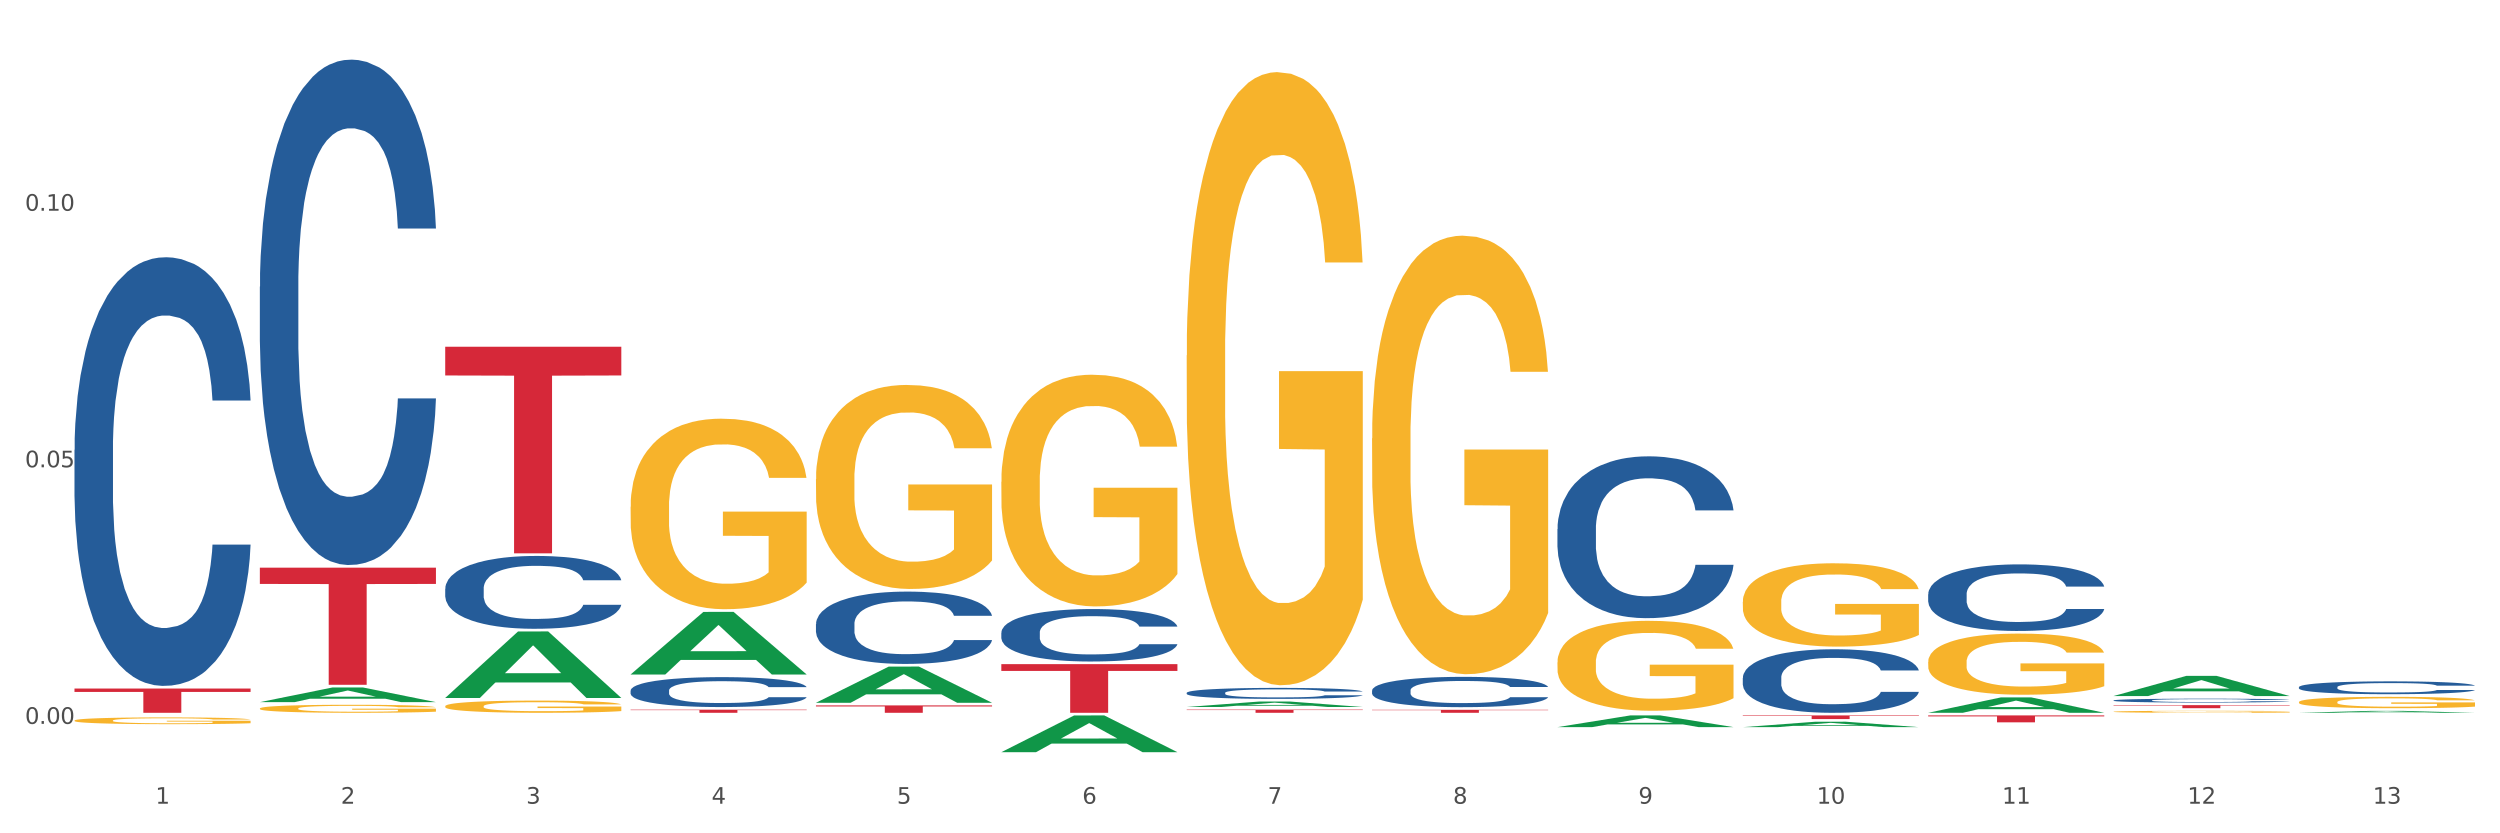
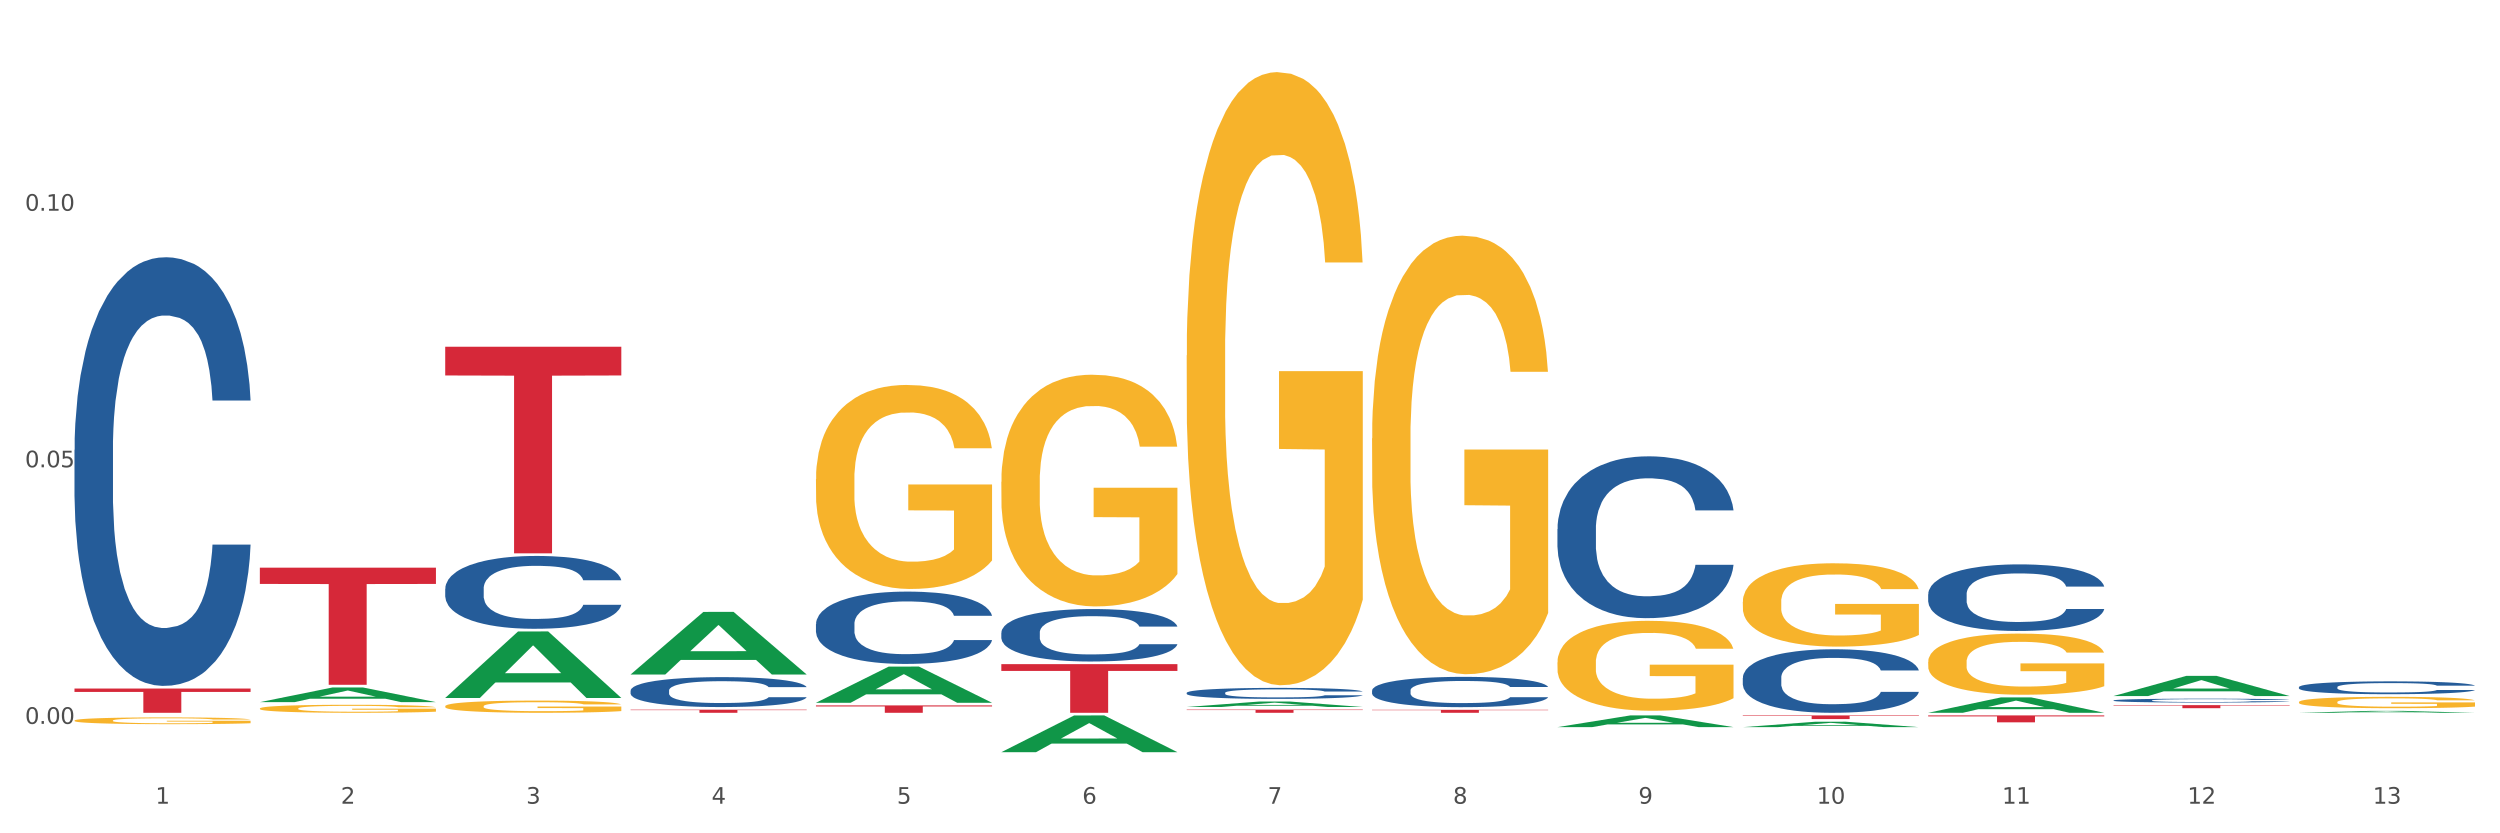
<svg xmlns="http://www.w3.org/2000/svg" xmlns:xlink="http://www.w3.org/1999/xlink" width="1080pt" height="360pt" viewBox="0 0 1080 360" version="1.1">
  <rect x="0" y="0" width="1080" height="360" fill="#333333" stroke="none" />
  <defs>
    <style type="text/css">*{stroke-linejoin: round; stroke-linecap: butt}</style>
  </defs>
  <g id="figure_1">
    <g id="patch_1">
      <path d="M 0 360  L 1080 360  L 1080 0  L 0 0  z " style="fill: #ffffff; stroke: #ffffff; stroke-linejoin: miter" />
    </g>
    <g id="axes_1">
      <g id="matplotlib.axis_1">
        <g id="xtick_1">
          <g id="text_1">
            <g style="fill: #4d4d4d" transform="translate(67.159 347.204) scale(0.096 -0.096)">
              <defs>
                <path id="DejaVuSans-31" d="M 794 531  L 1825 531  L 1825 4091  L 703 3866  L 703 4441  L 1819 4666  L 2450 4666  L 2450 531  L 3481 531  L 3481 0  L 794 0  L 794 531  z " transform="scale(0.016)" />
              </defs>
              <use xlink:href="#DejaVuSans-31" />
            </g>
          </g>
        </g>
        <g id="xtick_2">
          <g id="text_2">
            <g style="fill: #4d4d4d" transform="translate(147.238 347.204) scale(0.096 -0.096)">
              <defs>
                <path id="DejaVuSans-32" d="M 1228 531  L 3431 531  L 3431 0  L 469 0  L 469 531  Q 828 903 1448 1529  Q 2069 2156 2228 2338  Q 2531 2678 2651 2914  Q 2772 3150 2772 3378  Q 2772 3750 2511 3984  Q 2250 4219 1831 4219  Q 1534 4219 1204 4116  Q 875 4013 500 3803  L 500 4441  Q 881 4594 1212 4672  Q 1544 4750 1819 4750  Q 2544 4750 2975 4387  Q 3406 4025 3406 3419  Q 3406 3131 3298 2873  Q 3191 2616 2906 2266  Q 2828 2175 2409 1742  Q 1991 1309 1228 531  z " transform="scale(0.016)" />
              </defs>
              <use xlink:href="#DejaVuSans-32" />
            </g>
          </g>
        </g>
        <g id="xtick_3">
          <g id="text_3">
            <g style="fill: #4d4d4d" transform="translate(227.317 347.204) scale(0.096 -0.096)">
              <defs>
                <path id="DejaVuSans-33" d="M 2597 2516  Q 3050 2419 3304 2112  Q 3559 1806 3559 1356  Q 3559 666 3084 287  Q 2609 -91 1734 -91  Q 1441 -91 1130 -33  Q 819 25 488 141  L 488 750  Q 750 597 1062 519  Q 1375 441 1716 441  Q 2309 441 2620 675  Q 2931 909 2931 1356  Q 2931 1769 2642 2001  Q 2353 2234 1838 2234  L 1294 2234  L 1294 2753  L 1863 2753  Q 2328 2753 2575 2939  Q 2822 3125 2822 3475  Q 2822 3834 2567 4026  Q 2313 4219 1838 4219  Q 1578 4219 1281 4162  Q 984 4106 628 3988  L 628 4550  Q 988 4650 1302 4700  Q 1616 4750 1894 4750  Q 2613 4750 3031 4423  Q 3450 4097 3450 3541  Q 3450 3153 3228 2886  Q 3006 2619 2597 2516  z " transform="scale(0.016)" />
              </defs>
              <use xlink:href="#DejaVuSans-33" />
            </g>
          </g>
        </g>
        <g id="xtick_4">
          <g id="text_4">
            <g style="fill: #4d4d4d" transform="translate(307.396 347.204) scale(0.096 -0.096)">
              <defs>
                <path id="DejaVuSans-34" d="M 2419 4116  L 825 1625  L 2419 1625  L 2419 4116  z M 2253 4666  L 3047 4666  L 3047 1625  L 3713 1625  L 3713 1100  L 3047 1100  L 3047 0  L 2419 0  L 2419 1100  L 313 1100  L 313 1709  L 2253 4666  z " transform="scale(0.016)" />
              </defs>
              <use xlink:href="#DejaVuSans-34" />
            </g>
          </g>
        </g>
        <g id="xtick_5">
          <g id="text_5">
            <g style="fill: #4d4d4d" transform="translate(387.475 347.204) scale(0.096 -0.096)">
              <defs>
                <path id="DejaVuSans-35" d="M 691 4666  L 3169 4666  L 3169 4134  L 1269 4134  L 1269 2991  Q 1406 3038 1543 3061  Q 1681 3084 1819 3084  Q 2600 3084 3056 2656  Q 3513 2228 3513 1497  Q 3513 744 3044 326  Q 2575 -91 1722 -91  Q 1428 -91 1123 -41  Q 819 9 494 109  L 494 744  Q 775 591 1075 516  Q 1375 441 1709 441  Q 2250 441 2565 725  Q 2881 1009 2881 1497  Q 2881 1984 2565 2268  Q 2250 2553 1709 2553  Q 1456 2553 1204 2497  Q 953 2441 691 2322  L 691 4666  z " transform="scale(0.016)" />
              </defs>
              <use xlink:href="#DejaVuSans-35" />
            </g>
          </g>
        </g>
        <g id="xtick_6">
          <g id="text_6">
            <g style="fill: #4d4d4d" transform="translate(467.554 347.204) scale(0.096 -0.096)">
              <defs>
                <path id="DejaVuSans-36" d="M 2113 2584  Q 1688 2584 1439 2293  Q 1191 2003 1191 1497  Q 1191 994 1439 701  Q 1688 409 2113 409  Q 2538 409 2786 701  Q 3034 994 3034 1497  Q 3034 2003 2786 2293  Q 2538 2584 2113 2584  z M 3366 4563  L 3366 3988  Q 3128 4100 2886 4159  Q 2644 4219 2406 4219  Q 1781 4219 1451 3797  Q 1122 3375 1075 2522  Q 1259 2794 1537 2939  Q 1816 3084 2150 3084  Q 2853 3084 3261 2657  Q 3669 2231 3669 1497  Q 3669 778 3244 343  Q 2819 -91 2113 -91  Q 1303 -91 875 529  Q 447 1150 447 2328  Q 447 3434 972 4092  Q 1497 4750 2381 4750  Q 2619 4750 2861 4703  Q 3103 4656 3366 4563  z " transform="scale(0.016)" />
              </defs>
              <use xlink:href="#DejaVuSans-36" />
            </g>
          </g>
        </g>
        <g id="xtick_7">
          <g id="text_7">
            <g style="fill: #4d4d4d" transform="translate(547.634 347.204) scale(0.096 -0.096)">
              <defs>
                <path id="DejaVuSans-37" d="M 525 4666  L 3525 4666  L 3525 4397  L 1831 0  L 1172 0  L 2766 4134  L 525 4134  L 525 4666  z " transform="scale(0.016)" />
              </defs>
              <use xlink:href="#DejaVuSans-37" />
            </g>
          </g>
        </g>
        <g id="xtick_8">
          <g id="text_8">
            <g style="fill: #4d4d4d" transform="translate(627.713 347.204) scale(0.096 -0.096)">
              <defs>
-                 <path id="DejaVuSans-38" d="M 2034 2216  Q 1584 2216 1326 1975  Q 1069 1734 1069 1313  Q 1069 891 1326 650  Q 1584 409 2034 409  Q 2484 409 2743 651  Q 3003 894 3003 1313  Q 3003 1734 2745 1975  Q 2488 2216 2034 2216  z M 1403 2484  Q 997 2584 770 2862  Q 544 3141 544 3541  Q 544 4100 942 4425  Q 1341 4750 2034 4750  Q 2731 4750 3128 4425  Q 3525 4100 3525 3541  Q 3525 3141 3298 2862  Q 3072 2584 2669 2484  Q 3125 2378 3379 2068  Q 3634 1759 3634 1313  Q 3634 634 3220 271  Q 2806 -91 2034 -91  Q 1263 -91 848 271  Q 434 634 434 1313  Q 434 1759 690 2068  Q 947 2378 1403 2484  z M 1172 3481  Q 1172 3119 1398 2916  Q 1625 2713 2034 2713  Q 2441 2713 2670 2916  Q 2900 3119 2900 3481  Q 2900 3844 2670 4047  Q 2441 4250 2034 4250  Q 1625 4250 1398 4047  Q 1172 3844 1172 3481  z " transform="scale(0.016)" />
+                 <path id="DejaVuSans-38" d="M 2034 2216  Q 1584 2216 1326 1975  Q 1069 1734 1069 1313  Q 1069 891 1326 650  Q 1584 409 2034 409  Q 2484 409 2743 651  Q 3003 894 3003 1313  Q 3003 1734 2745 1975  z M 1403 2484  Q 997 2584 770 2862  Q 544 3141 544 3541  Q 544 4100 942 4425  Q 1341 4750 2034 4750  Q 2731 4750 3128 4425  Q 3525 4100 3525 3541  Q 3525 3141 3298 2862  Q 3072 2584 2669 2484  Q 3125 2378 3379 2068  Q 3634 1759 3634 1313  Q 3634 634 3220 271  Q 2806 -91 2034 -91  Q 1263 -91 848 271  Q 434 634 434 1313  Q 434 1759 690 2068  Q 947 2378 1403 2484  z M 1172 3481  Q 1172 3119 1398 2916  Q 1625 2713 2034 2713  Q 2441 2713 2670 2916  Q 2900 3119 2900 3481  Q 2900 3844 2670 4047  Q 2441 4250 2034 4250  Q 1625 4250 1398 4047  Q 1172 3844 1172 3481  z " transform="scale(0.016)" />
              </defs>
              <use xlink:href="#DejaVuSans-38" />
            </g>
          </g>
        </g>
        <g id="xtick_9">
          <g id="text_9">
            <g style="fill: #4d4d4d" transform="translate(707.792 347.204) scale(0.096 -0.096)">
              <defs>
                <path id="DejaVuSans-39" d="M 703 97  L 703 672  Q 941 559 1184 500  Q 1428 441 1663 441  Q 2288 441 2617 861  Q 2947 1281 2994 2138  Q 2813 1869 2534 1725  Q 2256 1581 1919 1581  Q 1219 1581 811 2004  Q 403 2428 403 3163  Q 403 3881 828 4315  Q 1253 4750 1959 4750  Q 2769 4750 3195 4129  Q 3622 3509 3622 2328  Q 3622 1225 3098 567  Q 2575 -91 1691 -91  Q 1453 -91 1209 -44  Q 966 3 703 97  z M 1959 2075  Q 2384 2075 2632 2365  Q 2881 2656 2881 3163  Q 2881 3666 2632 3958  Q 2384 4250 1959 4250  Q 1534 4250 1286 3958  Q 1038 3666 1038 3163  Q 1038 2656 1286 2365  Q 1534 2075 1959 2075  z " transform="scale(0.016)" />
              </defs>
              <use xlink:href="#DejaVuSans-39" />
            </g>
          </g>
        </g>
        <g id="xtick_10">
          <g id="text_10">
            <g style="fill: #4d4d4d" transform="translate(784.817 347.204) scale(0.096 -0.096)">
              <defs>
                <path id="DejaVuSans-30" d="M 2034 4250  Q 1547 4250 1301 3770  Q 1056 3291 1056 2328  Q 1056 1369 1301 889  Q 1547 409 2034 409  Q 2525 409 2770 889  Q 3016 1369 3016 2328  Q 3016 3291 2770 3770  Q 2525 4250 2034 4250  z M 2034 4750  Q 2819 4750 3233 4129  Q 3647 3509 3647 2328  Q 3647 1150 3233 529  Q 2819 -91 2034 -91  Q 1250 -91 836 529  Q 422 1150 422 2328  Q 422 3509 836 4129  Q 1250 4750 2034 4750  z " transform="scale(0.016)" />
              </defs>
              <use xlink:href="#DejaVuSans-31" />
              <use xlink:href="#DejaVuSans-30" transform="translate(63.623 0)" />
            </g>
          </g>
        </g>
        <g id="xtick_11">
          <g id="text_11">
            <g style="fill: #4d4d4d" transform="translate(864.896 347.204) scale(0.096 -0.096)">
              <use xlink:href="#DejaVuSans-31" />
              <use xlink:href="#DejaVuSans-31" transform="translate(63.623 0)" />
            </g>
          </g>
        </g>
        <g id="xtick_12">
          <g id="text_12">
            <g style="fill: #4d4d4d" transform="translate(944.975 347.204) scale(0.096 -0.096)">
              <use xlink:href="#DejaVuSans-31" />
              <use xlink:href="#DejaVuSans-32" transform="translate(63.623 0)" />
            </g>
          </g>
        </g>
        <g id="xtick_13">
          <g id="text_13">
            <g style="fill: #4d4d4d" transform="translate(1025.054 347.204) scale(0.096 -0.096)">
              <use xlink:href="#DejaVuSans-31" />
              <use xlink:href="#DejaVuSans-33" transform="translate(63.623 0)" />
            </g>
          </g>
        </g>
        <g id="xtick_14" />
        <g id="xtick_15" />
        <g id="xtick_16" />
        <g id="xtick_17" />
        <g id="xtick_18" />
        <g id="xtick_19" />
        <g id="xtick_20" />
        <g id="xtick_21" />
        <g id="xtick_22" />
        <g id="xtick_23" />
        <g id="xtick_24" />
        <g id="xtick_25" />
      </g>
      <g id="matplotlib.axis_2">
        <g id="ytick_1">
          <g id="text_14">
            <g style="fill: #4d4d4d" transform="translate(10.8 312.709) scale(0.096 -0.096)">
              <defs>
                <path id="DejaVuSans-2e" d="M 684 794  L 1344 794  L 1344 0  L 684 0  L 684 794  z " transform="scale(0.016)" />
              </defs>
              <use xlink:href="#DejaVuSans-30" />
              <use xlink:href="#DejaVuSans-2e" transform="translate(63.623 0)" />
              <use xlink:href="#DejaVuSans-30" transform="translate(95.41 0)" />
              <use xlink:href="#DejaVuSans-30" transform="translate(159.033 0)" />
            </g>
          </g>
        </g>
        <g id="ytick_2">
          <g id="text_15">
            <g style="fill: #4d4d4d" transform="translate(10.8 201.874) scale(0.096 -0.096)">
              <use xlink:href="#DejaVuSans-30" />
              <use xlink:href="#DejaVuSans-2e" transform="translate(63.623 0)" />
              <use xlink:href="#DejaVuSans-30" transform="translate(95.41 0)" />
              <use xlink:href="#DejaVuSans-35" transform="translate(159.033 0)" />
            </g>
          </g>
        </g>
        <g id="ytick_3">
          <g id="text_16">
            <g style="fill: #4d4d4d" transform="translate(10.8 91.04) scale(0.096 -0.096)">
              <use xlink:href="#DejaVuSans-30" />
              <use xlink:href="#DejaVuSans-2e" transform="translate(63.623 0)" />
              <use xlink:href="#DejaVuSans-31" transform="translate(95.41 0)" />
              <use xlink:href="#DejaVuSans-30" transform="translate(159.033 0)" />
            </g>
          </g>
        </g>
        <g id="ytick_4" />
        <g id="ytick_5" />
        <g id="ytick_6" />
      </g>
      <g id="PolyCollection_1">
        <path d="M 112.254 303.314  L 112.333 303.308  L 143.704 296.976  L 156.723 296.971  L 188.329 303.326  L 173.271 303.326  L 166.448 301.846  L 134.057 301.846  L 133.822 301.87  L 127.234 303.326  L 112.254 303.326  L 112.254 303.314  L 138.135 300.963  L 162.37 300.957  L 150.37 298.325  L 150.213 298.313  L 150.056 298.331  L 138.057 300.957  L 138.135 300.963  L 112.254 303.314  z " clip-path="url(#pc9bce05794)" style="fill: #109648" />
        <path d="M 432.571 273.295  L 432.661 273.274  L 432.661 272.694  L 432.93 271.908  L 433.92 270.459  L 435.179 269.361  L 437.337 268.078  L 438.506 267.54  L 440.034 266.94  L 443.182 265.967  L 446.779 265.139  L 449.297 264.683  L 451.185 264.393  L 455.411 263.876  L 457.839 263.648  L 460.357 263.462  L 462.515 263.338  L 466.112 263.193  L 468.99 263.131  L 472.317 263.11  L 475.105 263.131  L 478.791 263.213  L 484.187 263.462  L 486.255 263.607  L 489.043 263.855  L 491.92 264.186  L 494.258 264.518  L 496.956 264.994  L 499.744 265.615  L 502.441 266.401  L 504.33 267.126  L 505.858 267.892  L 507.207 268.823  L 508.196 269.838  L 508.646 270.686  L 492.19 270.686  L 491.74 269.92  L 490.841 269.092  L 489.942 268.533  L 488.953 268.078  L 487.424 267.561  L 486.075 267.229  L 483.827 266.836  L 481.759 266.588  L 480.05 266.443  L 477.982 266.319  L 473.576 266.194  L 470.429 266.194  L 468.45 266.236  L 466.022 266.339  L 463.954 266.484  L 461.526 266.733  L 459.638 267.002  L 457.749 267.354  L 456.67 267.602  L 455.052 268.057  L 453.973 268.43  L 452.534 269.072  L 451.724 269.527  L 450.286 270.707  L 449.656 271.576  L 449.386 272.177  L 449.207 272.839  L 449.207 276.068  L 449.746 277.517  L 450.196 278.138  L 450.915 278.842  L 452.264 279.753  L 454.242 280.643  L 456.311 281.285  L 458.019 281.678  L 459.638 281.968  L 461.256 282.196  L 463.235 282.403  L 464.853 282.527  L 467.281 282.651  L 470.159 282.713  L 472.407 282.713  L 476.993 282.61  L 479.061 282.506  L 481.039 282.361  L 483.198 282.134  L 484.906 281.885  L 485.895 281.699  L 487.514 281.306  L 488.773 280.892  L 489.852 280.416  L 490.571 280.001  L 491.381 279.38  L 492.01 278.677  L 492.19 278.304  L 508.646 278.304  L 508.286 279.049  L 507.657 279.774  L 506.398 280.747  L 505.409 281.306  L 503.88 281.989  L 502.261 282.568  L 500.013 283.21  L 497.945 283.686  L 495.787 284.1  L 493.449 284.473  L 489.222 284.99  L 487.694 285.135  L 484.457 285.384  L 481.939 285.529  L 478.252 285.673  L 474.475 285.756  L 470.518 285.777  L 467.011 285.736  L 463.145 285.611  L 460.717 285.487  L 458.019 285.301  L 454.872 285.011  L 451.904 284.659  L 449.117 284.245  L 446.509 283.769  L 444.081 283.231  L 440.934 282.341  L 438.596 281.471  L 436.887 280.664  L 435.718 279.981  L 434.549 279.111  L 433.92 278.511  L 432.93 277.062  L 432.571 275.717  L 432.571 273.295  z " clip-path="url(#pc9bce05794)" style="fill: #255c99" />
        <path d="M 352.492 269.611  L 352.582 269.583  L 352.582 268.784  L 352.851 267.699  L 353.84 265.702  L 355.099 264.189  L 357.258 262.42  L 358.427 261.678  L 359.955 260.85  L 363.103 259.509  L 366.699 258.367  L 369.217 257.74  L 371.106 257.34  L 375.332 256.627  L 377.76 256.313  L 380.278 256.056  L 382.436 255.885  L 386.033 255.685  L 388.911 255.599  L 392.238 255.571  L 395.025 255.599  L 398.712 255.713  L 404.108 256.056  L 406.176 256.256  L 408.963 256.598  L 411.841 257.055  L 414.179 257.511  L 416.877 258.168  L 419.664 259.024  L 422.362 260.108  L 424.25 261.107  L 425.779 262.163  L 427.128 263.447  L 428.117 264.845  L 428.567 266.016  L 412.111 266.016  L 411.661 264.96  L 410.762 263.818  L 409.863 263.048  L 408.874 262.42  L 407.345 261.706  L 405.996 261.25  L 403.748 260.708  L 401.68 260.365  L 399.971 260.165  L 397.903 259.994  L 393.497 259.823  L 390.349 259.823  L 388.371 259.88  L 385.943 260.023  L 383.875 260.222  L 381.447 260.565  L 379.559 260.936  L 377.67 261.421  L 376.591 261.763  L 374.972 262.391  L 373.893 262.905  L 372.455 263.79  L 371.645 264.417  L 370.207 266.044  L 369.577 267.243  L 369.307 268.07  L 369.127 268.983  L 369.127 273.435  L 369.667 275.433  L 370.117 276.289  L 370.836 277.259  L 372.185 278.515  L 374.163 279.742  L 376.231 280.627  L 377.94 281.169  L 379.559 281.569  L 381.177 281.882  L 383.155 282.168  L 384.774 282.339  L 387.202 282.51  L 390.08 282.596  L 392.328 282.596  L 396.914 282.453  L 398.982 282.311  L 400.96 282.111  L 403.118 281.797  L 404.827 281.454  L 405.816 281.198  L 407.435 280.655  L 408.694 280.085  L 409.773 279.428  L 410.492 278.857  L 411.302 278.001  L 411.931 277.031  L 412.111 276.517  L 428.567 276.517  L 428.207 277.545  L 427.578 278.544  L 426.319 279.885  L 425.33 280.655  L 423.801 281.597  L 422.182 282.396  L 419.934 283.281  L 417.866 283.937  L 415.708 284.508  L 413.37 285.022  L 409.143 285.735  L 407.615 285.935  L 404.377 286.277  L 401.86 286.477  L 398.173 286.677  L 394.396 286.791  L 390.439 286.819  L 386.932 286.762  L 383.066 286.591  L 380.638 286.42  L 377.94 286.163  L 374.793 285.764  L 371.825 285.278  L 369.038 284.708  L 366.43 284.051  L 364.002 283.309  L 360.854 282.082  L 358.516 280.884  L 356.808 279.771  L 355.639 278.829  L 354.47 277.63  L 353.84 276.803  L 352.851 274.805  L 352.492 272.95  L 352.492 269.611  z " clip-path="url(#pc9bce05794)" style="fill: #255c99" />
        <path d="M 272.412 298.331  L 272.502 298.319  L 272.502 297.989  L 272.772 297.54  L 273.761 296.714  L 275.02 296.089  L 277.178 295.357  L 278.347 295.05  L 279.876 294.708  L 283.023 294.153  L 286.62 293.681  L 289.138 293.421  L 291.027 293.256  L 295.253 292.961  L 297.681 292.831  L 300.199 292.725  L 302.357 292.654  L 305.954 292.572  L 308.831 292.536  L 312.159 292.524  L 314.946 292.536  L 318.633 292.583  L 324.028 292.725  L 326.097 292.808  L 328.884 292.949  L 331.762 293.138  L 334.1 293.327  L 336.798 293.598  L 339.585 293.952  L 342.283 294.401  L 344.171 294.814  L 345.7 295.251  L 347.049 295.782  L 348.038 296.36  L 348.488 296.844  L 332.032 296.844  L 331.582 296.407  L 330.683 295.935  L 329.784 295.616  L 328.794 295.357  L 327.266 295.062  L 325.917 294.873  L 323.669 294.649  L 321.601 294.507  L 319.892 294.424  L 317.824 294.354  L 313.418 294.283  L 310.27 294.283  L 308.292 294.306  L 305.864 294.365  L 303.796 294.448  L 301.368 294.59  L 299.479 294.743  L 297.591 294.944  L 296.512 295.085  L 294.893 295.345  L 293.814 295.557  L 292.375 295.923  L 291.566 296.183  L 290.127 296.856  L 289.498 297.351  L 289.228 297.694  L 289.048 298.071  L 289.048 299.912  L 289.588 300.738  L 290.037 301.093  L 290.757 301.494  L 292.106 302.013  L 294.084 302.521  L 296.152 302.886  L 297.861 303.111  L 299.479 303.276  L 301.098 303.406  L 303.076 303.524  L 304.695 303.595  L 307.123 303.665  L 310 303.701  L 312.249 303.701  L 316.835 303.642  L 318.903 303.583  L 320.881 303.5  L 323.039 303.37  L 324.748 303.229  L 325.737 303.122  L 327.356 302.898  L 328.615 302.662  L 329.694 302.391  L 330.413 302.155  L 331.222 301.801  L 331.852 301.399  L 332.032 301.187  L 348.488 301.187  L 348.128 301.612  L 347.498 302.025  L 346.24 302.58  L 345.25 302.898  L 343.722 303.288  L 342.103 303.618  L 339.855 303.984  L 337.787 304.255  L 335.629 304.491  L 333.291 304.704  L 329.064 304.999  L 327.535 305.082  L 324.298 305.223  L 321.78 305.306  L 318.094 305.388  L 314.317 305.436  L 310.36 305.447  L 306.853 305.424  L 302.986 305.353  L 300.558 305.282  L 297.861 305.176  L 294.713 305.011  L 291.746 304.81  L 288.958 304.574  L 286.351 304.303  L 283.923 303.996  L 280.775 303.488  L 278.437 302.993  L 276.729 302.532  L 275.56 302.143  L 274.391 301.647  L 273.761 301.305  L 272.772 300.479  L 272.412 299.712  L 272.412 298.331  z " clip-path="url(#pc9bce05794)" style="fill: #255c99" />
        <path d="M 192.333 254.308  L 192.423 254.279  L 192.423 253.474  L 192.693 252.382  L 193.682 250.37  L 194.941 248.847  L 197.099 247.065  L 198.268 246.318  L 199.797 245.484  L 202.944 244.133  L 206.541 242.984  L 209.059 242.352  L 210.947 241.949  L 215.174 241.231  L 217.602 240.914  L 220.12 240.656  L 222.278 240.483  L 225.875 240.282  L 228.752 240.196  L 232.079 240.167  L 234.867 240.196  L 238.554 240.311  L 243.949 240.656  L 246.018 240.857  L 248.805 241.202  L 251.683 241.662  L 254.021 242.122  L 256.718 242.783  L 259.506 243.645  L 262.204 244.737  L 264.092 245.743  L 265.621 246.806  L 266.97 248.1  L 267.959 249.508  L 268.408 250.686  L 251.953 250.686  L 251.503 249.623  L 250.604 248.473  L 249.704 247.697  L 248.715 247.065  L 247.187 246.347  L 245.838 245.887  L 243.59 245.341  L 241.521 244.996  L 239.813 244.795  L 237.745 244.622  L 233.338 244.45  L 230.191 244.45  L 228.213 244.507  L 225.785 244.651  L 223.717 244.852  L 221.289 245.197  L 219.4 245.571  L 217.512 246.059  L 216.433 246.404  L 214.814 247.036  L 213.735 247.554  L 212.296 248.445  L 211.487 249.077  L 210.048 250.715  L 209.419 251.922  L 209.149 252.756  L 208.969 253.676  L 208.969 258.159  L 209.509 260.171  L 209.958 261.033  L 210.678 262.01  L 212.027 263.275  L 214.005 264.511  L 216.073 265.402  L 217.782 265.948  L 219.4 266.35  L 221.019 266.667  L 222.997 266.954  L 224.616 267.126  L 227.044 267.299  L 229.921 267.385  L 232.169 267.385  L 236.755 267.241  L 238.824 267.098  L 240.802 266.896  L 242.96 266.58  L 244.669 266.235  L 245.658 265.977  L 247.276 265.431  L 248.535 264.856  L 249.615 264.195  L 250.334 263.62  L 251.143 262.758  L 251.773 261.781  L 251.953 261.263  L 268.408 261.263  L 268.049 262.298  L 267.419 263.304  L 266.16 264.655  L 265.171 265.431  L 263.643 266.379  L 262.024 267.184  L 259.776 268.075  L 257.708 268.736  L 255.549 269.311  L 253.211 269.828  L 248.985 270.547  L 247.456 270.748  L 244.219 271.093  L 241.701 271.294  L 238.014 271.495  L 234.238 271.61  L 230.281 271.639  L 226.774 271.581  L 222.907 271.409  L 220.479 271.236  L 217.782 270.978  L 214.634 270.575  L 211.667 270.087  L 208.879 269.512  L 206.271 268.851  L 203.843 268.104  L 200.696 266.868  L 198.358 265.661  L 196.65 264.54  L 195.481 263.591  L 194.312 262.384  L 193.682 261.551  L 192.693 259.539  L 192.333 257.671  L 192.333 254.308  z " clip-path="url(#pc9bce05794)" style="fill: #255c99" />
-         <path d="M 112.254 123.861  L 112.344 123.662  L 112.344 118.079  L 112.614 110.502  L 113.603 96.544  L 114.862 85.976  L 117.02 73.614  L 118.189 68.43  L 119.718 62.647  L 122.865 53.276  L 126.462 45.3  L 128.98 40.913  L 130.868 38.122  L 135.095 33.137  L 137.523 30.944  L 140.04 29.149  L 142.199 27.953  L 145.796 26.557  L 148.673 25.959  L 152 25.759  L 154.788 25.959  L 158.475 26.756  L 163.87 29.149  L 165.938 30.545  L 168.726 32.938  L 171.604 36.128  L 173.942 39.318  L 176.639 43.904  L 179.427 49.886  L 182.125 57.463  L 184.013 64.442  L 185.542 71.819  L 186.891 80.792  L 187.88 90.562  L 188.329 98.737  L 171.873 98.737  L 171.424 91.36  L 170.525 83.384  L 169.625 78.001  L 168.636 73.614  L 167.107 68.629  L 165.759 65.439  L 163.51 61.65  L 161.442 59.258  L 159.734 57.862  L 157.665 56.665  L 153.259 55.469  L 150.112 55.469  L 148.134 55.868  L 145.706 56.865  L 143.637 58.261  L 141.209 60.653  L 139.321 63.245  L 137.433 66.635  L 136.354 69.028  L 134.735 73.414  L 133.656 77.004  L 132.217 83.185  L 131.408 87.571  L 129.969 98.937  L 129.34 107.311  L 129.07 113.094  L 128.89 119.474  L 128.89 150.58  L 129.43 164.537  L 129.879 170.519  L 130.599 177.298  L 131.947 186.072  L 133.926 194.646  L 135.994 200.827  L 137.702 204.615  L 139.321 207.407  L 140.94 209.6  L 142.918 211.594  L 144.537 212.79  L 146.965 213.987  L 149.842 214.585  L 152.09 214.585  L 156.676 213.588  L 158.745 212.591  L 160.723 211.195  L 162.881 209.002  L 164.59 206.609  L 165.579 204.815  L 167.197 201.026  L 168.456 197.038  L 169.535 192.452  L 170.255 188.464  L 171.064 182.483  L 171.694 175.703  L 171.873 172.114  L 188.329 172.114  L 187.97 179.292  L 187.34 186.271  L 186.081 195.643  L 185.092 201.026  L 183.563 207.606  L 181.945 213.189  L 179.697 219.37  L 177.628 223.956  L 175.47 227.944  L 173.132 231.533  L 168.906 236.518  L 167.377 237.914  L 164.14 240.307  L 161.622 241.702  L 157.935 243.098  L 154.158 243.896  L 150.202 244.095  L 146.695 243.696  L 142.828 242.5  L 140.4 241.304  L 137.702 239.509  L 134.555 236.718  L 131.588 233.328  L 128.8 229.34  L 126.192 224.754  L 123.764 219.57  L 120.617 210.996  L 118.279 202.621  L 116.57 194.845  L 115.401 188.265  L 114.232 179.89  L 113.603 174.108  L 112.614 160.151  L 112.254 147.19  L 112.254 123.861  z " clip-path="url(#pc9bce05794)" style="fill: #255c99" />
        <path d="M 32.175 194.336  L 32.265 194.167  L 32.265 189.432  L 32.535 183.005  L 33.524 171.167  L 34.783 162.204  L 36.941 151.719  L 38.11 147.322  L 39.639 142.417  L 42.786 134.469  L 46.383 127.704  L 48.901 123.984  L 50.789 121.616  L 55.016 117.388  L 57.443 115.528  L 59.961 114.006  L 62.119 112.991  L 65.716 111.807  L 68.594 111.3  L 71.921 111.131  L 74.709 111.3  L 78.396 111.976  L 83.791 114.006  L 85.859 115.189  L 88.647 117.219  L 91.524 119.925  L 93.862 122.631  L 96.56 126.52  L 99.348 131.594  L 102.045 138.02  L 103.934 143.939  L 105.463 150.197  L 106.811 157.807  L 107.801 166.094  L 108.25 173.027  L 91.794 173.027  L 91.345 166.77  L 90.445 160.005  L 89.546 155.439  L 88.557 151.719  L 87.028 147.491  L 85.679 144.785  L 83.431 141.572  L 81.363 139.542  L 79.655 138.358  L 77.586 137.344  L 73.18 136.329  L 70.033 136.329  L 68.054 136.667  L 65.627 137.513  L 63.558 138.697  L 61.13 140.726  L 59.242 142.925  L 57.354 145.8  L 56.274 147.829  L 54.656 151.55  L 53.577 154.594  L 52.138 159.836  L 51.329 163.557  L 49.89 173.197  L 49.26 180.299  L 48.991 185.204  L 48.811 190.616  L 48.811 216.998  L 49.35 228.836  L 49.8 233.909  L 50.519 239.659  L 51.868 247.101  L 53.847 254.373  L 55.915 259.615  L 57.623 262.828  L 59.242 265.196  L 60.861 267.056  L 62.839 268.748  L 64.457 269.762  L 66.885 270.777  L 69.763 271.284  L 72.011 271.284  L 76.597 270.439  L 78.665 269.593  L 80.644 268.409  L 82.802 266.549  L 84.51 264.52  L 85.5 262.998  L 87.118 259.784  L 88.377 256.402  L 89.456 252.512  L 90.176 249.13  L 90.985 244.056  L 91.614 238.306  L 91.794 235.262  L 108.25 235.262  L 107.89 241.351  L 107.261 247.27  L 106.002 255.218  L 105.013 259.784  L 103.484 265.365  L 101.866 270.1  L 99.618 275.343  L 97.549 279.233  L 95.391 282.615  L 93.053 285.659  L 88.827 289.887  L 87.298 291.071  L 84.061 293.1  L 81.543 294.284  L 77.856 295.468  L 74.079 296.144  L 70.123 296.314  L 66.616 295.975  L 62.749 294.961  L 60.321 293.946  L 57.623 292.424  L 54.476 290.056  L 51.509 287.181  L 48.721 283.799  L 46.113 279.909  L 43.685 275.512  L 40.538 268.24  L 38.2 261.137  L 36.491 254.542  L 35.322 248.961  L 34.153 241.858  L 33.524 236.954  L 32.535 225.115  L 32.175 214.123  L 32.175 194.336  z " clip-path="url(#pc9bce05794)" style="fill: #255c99" />
        <path d="M 32.175 297.447  L 108.25 297.447  L 108.25 298.903  L 78.325 298.913  L 78.325 307.928  L 61.92 307.928  L 61.92 298.913  L 32.175 298.903  L 32.175 297.457  L 32.175 297.447  z " clip-path="url(#pc9bce05794)" style="fill: #d62839" />
        <path d="M 112.254 245.228  L 188.329 245.228  L 188.329 252.261  L 158.404 252.309  L 158.404 295.837  L 141.999 295.837  L 141.999 252.309  L 112.254 252.261  L 112.254 245.276  L 112.254 245.228  z " clip-path="url(#pc9bce05794)" style="fill: #d62839" />
        <path d="M 192.333 149.801  L 268.408 149.801  L 268.408 162.201  L 238.483 162.285  L 238.483 239.034  L 222.078 239.034  L 222.078 162.285  L 192.333 162.201  L 192.333 149.885  L 192.333 149.801  z " clip-path="url(#pc9bce05794)" style="fill: #d62839" />
        <path d="M 272.412 306.581  L 348.488 306.581  L 348.488 306.768  L 318.562 306.769  L 318.562 307.928  L 302.157 307.928  L 302.157 306.769  L 272.412 306.768  L 272.412 306.582  L 272.412 306.581  z " clip-path="url(#pc9bce05794)" style="fill: #d62839" />
        <path d="M 352.492 304.738  L 428.567 304.738  L 428.567 305.181  L 398.641 305.184  L 398.641 307.928  L 382.237 307.928  L 382.237 305.184  L 352.492 305.181  L 352.492 304.741  L 352.492 304.738  z " clip-path="url(#pc9bce05794)" style="fill: #d62839" />
        <path d="M 432.571 286.91  L 508.646 286.91  L 508.646 289.831  L 478.721 289.851  L 478.721 307.928  L 462.316 307.928  L 462.316 289.851  L 432.571 289.831  L 432.571 286.93  L 432.571 286.91  z " clip-path="url(#pc9bce05794)" style="fill: #d62839" />
        <path d="M 512.65 306.558  L 588.725 306.558  L 588.725 306.749  L 558.8 306.75  L 558.8 307.928  L 542.395 307.928  L 542.395 306.75  L 512.65 306.749  L 512.65 306.56  L 512.65 306.558  z " clip-path="url(#pc9bce05794)" style="fill: #d62839" />
        <path d="M 592.729 306.633  L 668.804 306.633  L 668.804 306.813  L 638.879 306.814  L 638.879 307.928  L 622.474 307.928  L 622.474 306.814  L 592.729 306.813  L 592.729 306.634  L 592.729 306.633  z " clip-path="url(#pc9bce05794)" style="fill: #d62839" />
        <path d="M 752.887 309.061  L 828.963 309.061  L 828.963 309.281  L 799.037 309.282  L 799.037 310.641  L 782.632 310.641  L 782.632 309.282  L 752.887 309.281  L 752.887 309.063  L 752.887 309.061  z " clip-path="url(#pc9bce05794)" style="fill: #d62839" />
        <path d="M 512.65 299.3  L 512.74 299.296  L 512.74 299.174  L 513.01 299.009  L 513.999 298.705  L 515.258 298.475  L 517.416 298.206  L 518.585 298.093  L 520.114 297.967  L 523.261 297.763  L 526.858 297.589  L 529.376 297.494  L 531.264 297.433  L 535.49 297.324  L 537.918 297.277  L 540.436 297.237  L 542.594 297.211  L 546.191 297.181  L 549.069 297.168  L 552.396 297.164  L 555.184 297.168  L 558.871 297.185  L 564.266 297.237  L 566.334 297.268  L 569.122 297.32  L 571.999 297.389  L 574.337 297.459  L 577.035 297.559  L 579.823 297.689  L 582.52 297.854  L 584.409 298.006  L 585.937 298.167  L 587.286 298.362  L 588.275 298.575  L 588.725 298.753  L 572.269 298.753  L 571.819 298.592  L 570.92 298.419  L 570.021 298.302  L 569.032 298.206  L 567.503 298.097  L 566.154 298.028  L 563.906 297.945  L 561.838 297.893  L 560.129 297.863  L 558.061 297.837  L 553.655 297.811  L 550.508 297.811  L 548.529 297.819  L 546.101 297.841  L 544.033 297.872  L 541.605 297.924  L 539.717 297.98  L 537.828 298.054  L 536.749 298.106  L 535.131 298.202  L 534.052 298.28  L 532.613 298.414  L 531.804 298.51  L 530.365 298.758  L 529.735 298.94  L 529.466 299.066  L 529.286 299.205  L 529.286 299.882  L 529.825 300.186  L 530.275 300.317  L 530.994 300.464  L 532.343 300.655  L 534.321 300.842  L 536.39 300.977  L 538.098 301.059  L 539.717 301.12  L 541.335 301.168  L 543.314 301.211  L 544.932 301.237  L 547.36 301.263  L 550.238 301.276  L 552.486 301.276  L 557.072 301.255  L 559.14 301.233  L 561.119 301.203  L 563.277 301.155  L 564.985 301.103  L 565.974 301.064  L 567.593 300.981  L 568.852 300.894  L 569.931 300.794  L 570.65 300.708  L 571.46 300.577  L 572.089 300.43  L 572.269 300.351  L 588.725 300.351  L 588.365 300.508  L 587.736 300.66  L 586.477 300.864  L 585.488 300.981  L 583.959 301.124  L 582.341 301.246  L 580.092 301.381  L 578.024 301.481  L 575.866 301.567  L 573.528 301.646  L 569.302 301.754  L 567.773 301.785  L 564.536 301.837  L 562.018 301.867  L 558.331 301.898  L 554.554 301.915  L 550.598 301.919  L 547.091 301.911  L 543.224 301.885  L 540.796 301.858  L 538.098 301.819  L 534.951 301.759  L 531.983 301.685  L 529.196 301.598  L 526.588 301.498  L 524.16 301.385  L 521.013 301.198  L 518.675 301.016  L 516.966 300.847  L 515.797 300.703  L 514.628 300.521  L 513.999 300.395  L 513.01 300.091  L 512.65 299.809  L 512.65 299.3  z " clip-path="url(#pc9bce05794)" style="fill: #255c99" />
        <path d="M 832.967 309.061  L 909.042 309.061  L 909.042 309.476  L 879.116 309.479  L 879.116 312.045  L 862.712 312.045  L 862.712 309.479  L 832.967 309.476  L 832.967 309.064  L 832.967 309.061  z " clip-path="url(#pc9bce05794)" style="fill: #d62839" />
        <path d="M 32.175 311.27  L 32.265 311.268  L 32.265 311.171  L 32.444 311.089  L 33.343 310.888  L 34.69 310.722  L 35.678 310.634  L 36.666 310.562  L 37.833 310.489  L 39.271 310.414  L 41.875 310.305  L 43.492 310.249  L 45.468 310.19  L 49.061 310.104  L 51.665 310.056  L 54.36 310.016  L 58.761 309.968  L 61.635 309.946  L 64.689 309.93  L 68.371 309.92  L 71.156 309.917  L 77.263 309.925  L 82.473 309.949  L 84.988 309.968  L 88.221 310  L 89.927 310.021  L 92.712 310.064  L 95.586 310.12  L 97.562 310.168  L 100.526 310.259  L 102.771 310.35  L 104.837 310.463  L 105.915 310.54  L 106.723 310.612  L 107.442 310.695  L 108.16 310.826  L 91.993 310.826  L 91.365 310.733  L 90.377 310.644  L 88.939 310.559  L 87.682 310.505  L 85.526 310.439  L 83.55 310.396  L 81.485 310.364  L 78.97 310.337  L 76.994 310.323  L 74.209 310.313  L 68.731 310.315  L 65.048 310.337  L 62.533 310.364  L 60.917 310.388  L 59.479 310.414  L 57.863 310.452  L 55.977 310.508  L 54.629 310.559  L 53.282 310.623  L 52.204 310.687  L 51.216 310.762  L 50.408 310.842  L 49.779 310.925  L 49.24 311.027  L 48.791 311.196  L 48.791 311.562  L 48.971 311.645  L 49.42 311.755  L 49.959 311.838  L 50.857 311.937  L 51.665 312.003  L 53.192 312.1  L 54.899 312.18  L 56.246 312.231  L 57.593 312.274  L 59.929 312.333  L 62.533 312.381  L 64.779 312.41  L 67.832 312.437  L 69.898 312.448  L 71.695 312.453  L 76.096 312.453  L 79.239 312.445  L 82.742 312.426  L 85.437 312.402  L 87.682 312.373  L 90.197 312.324  L 91.814 312.279  L 91.814 311.72  L 72.054 311.717  L 72.054 311.345  L 108.25 311.345  L 108.25 312.437  L 106.723 312.493  L 105.017 312.544  L 103.22 312.589  L 100.526 312.645  L 97.292 312.699  L 94.418 312.736  L 91.365 312.769  L 87.772 312.798  L 83.101 312.825  L 80.227 312.835  L 76.635 312.843  L 72.413 312.846  L 68.731 312.841  L 65.138 312.827  L 61.366 312.803  L 57.683 312.769  L 54.899 312.734  L 52.114 312.691  L 49.15 312.635  L 46.815 312.581  L 45.019 312.533  L 43.043 312.472  L 40.887 312.391  L 39.271 312.319  L 37.833 312.244  L 36.307 312.148  L 35.229 312.065  L 34.151 311.961  L 33.522 311.883  L 32.804 311.763  L 32.265 311.594  L 32.175 311.27  z " clip-path="url(#pc9bce05794)" style="fill: #f7b32b" />
        <path d="M 752.887 292.813  L 752.977 292.788  L 752.977 292.086  L 753.247 291.134  L 754.236 289.379  L 755.495 288.051  L 757.653 286.496  L 758.822 285.845  L 760.351 285.118  L 763.498 283.94  L 767.095 282.937  L 769.613 282.386  L 771.501 282.035  L 775.728 281.408  L 778.156 281.132  L 780.674 280.907  L 782.832 280.756  L 786.429 280.581  L 789.306 280.506  L 792.633 280.48  L 795.421 280.506  L 799.108 280.606  L 804.503 280.907  L 806.572 281.082  L 809.359 281.383  L 812.237 281.784  L 814.575 282.185  L 817.273 282.762  L 820.06 283.513  L 822.758 284.466  L 824.646 285.343  L 826.175 286.271  L 827.524 287.399  L 828.513 288.627  L 828.963 289.655  L 812.507 289.655  L 812.057 288.727  L 811.158 287.725  L 810.258 287.048  L 809.269 286.496  L 807.741 285.87  L 806.392 285.469  L 804.144 284.992  L 802.075 284.692  L 800.367 284.516  L 798.299 284.366  L 793.892 284.215  L 790.745 284.215  L 788.767 284.265  L 786.339 284.391  L 784.271 284.566  L 781.843 284.867  L 779.954 285.193  L 778.066 285.619  L 776.987 285.92  L 775.368 286.471  L 774.289 286.923  L 772.85 287.7  L 772.041 288.251  L 770.602 289.68  L 769.973 290.733  L 769.703 291.46  L 769.523 292.262  L 769.523 296.172  L 770.063 297.927  L 770.512 298.679  L 771.232 299.531  L 772.581 300.634  L 774.559 301.712  L 776.627 302.489  L 778.336 302.965  L 779.954 303.316  L 781.573 303.592  L 783.551 303.842  L 785.17 303.993  L 787.598 304.143  L 790.475 304.218  L 792.723 304.218  L 797.31 304.093  L 799.378 303.968  L 801.356 303.792  L 803.514 303.516  L 805.223 303.216  L 806.212 302.99  L 807.831 302.514  L 809.089 302.012  L 810.169 301.436  L 810.888 300.935  L 811.697 300.183  L 812.327 299.33  L 812.507 298.879  L 828.963 298.879  L 828.603 299.782  L 827.973 300.659  L 826.714 301.837  L 825.725 302.514  L 824.197 303.341  L 822.578 304.043  L 820.33 304.82  L 818.262 305.396  L 816.104 305.898  L 813.765 306.349  L 809.539 306.976  L 808.01 307.151  L 804.773 307.452  L 802.255 307.627  L 798.568 307.803  L 794.792 307.903  L 790.835 307.928  L 787.328 307.878  L 783.461 307.728  L 781.033 307.577  L 778.336 307.352  L 775.188 307.001  L 772.221 306.575  L 769.433 306.073  L 766.825 305.497  L 764.398 304.845  L 761.25 303.767  L 758.912 302.714  L 757.204 301.737  L 756.035 300.91  L 754.866 299.857  L 754.236 299.13  L 753.247 297.375  L 752.887 295.746  L 752.887 292.813  z " clip-path="url(#pc9bce05794)" style="fill: #255c99" />
        <path d="M 112.254 306.062  L 112.344 306.059  L 112.344 305.945  L 112.524 305.847  L 113.422 305.609  L 114.769 305.413  L 115.757 305.308  L 116.745 305.223  L 117.913 305.137  L 119.35 305.049  L 121.954 304.919  L 123.571 304.852  L 125.547 304.783  L 129.14 304.681  L 131.744 304.624  L 134.439 304.577  L 138.84 304.52  L 141.714 304.494  L 144.768 304.475  L 148.45 304.463  L 151.235 304.46  L 157.342 304.469  L 162.552 304.498  L 165.067 304.52  L 168.3 304.558  L 170.007 304.583  L 172.791 304.634  L 175.665 304.7  L 177.641 304.757  L 180.605 304.865  L 182.85 304.973  L 184.916 305.106  L 185.994 305.198  L 186.802 305.283  L 187.521 305.381  L 188.24 305.537  L 172.072 305.537  L 171.444 305.426  L 170.456 305.321  L 169.019 305.22  L 167.761 305.156  L 165.606 305.077  L 163.63 305.027  L 161.564 304.989  L 159.049 304.957  L 157.073 304.941  L 154.289 304.928  L 148.81 304.932  L 145.127 304.957  L 142.612 304.989  L 140.996 305.017  L 139.559 305.049  L 137.942 305.093  L 136.056 305.16  L 134.708 305.22  L 133.361 305.296  L 132.283 305.372  L 131.295 305.46  L 130.487 305.556  L 129.858 305.654  L 129.319 305.774  L 128.87 305.974  L 128.87 306.408  L 129.05 306.506  L 129.499 306.636  L 130.038 306.734  L 130.936 306.851  L 131.744 306.93  L 133.271 307.044  L 134.978 307.139  L 136.325 307.2  L 137.672 307.25  L 140.008 307.32  L 142.612 307.377  L 144.858 307.412  L 147.912 307.443  L 149.977 307.456  L 151.774 307.462  L 156.175 307.462  L 159.318 307.453  L 162.821 307.431  L 165.516 307.402  L 167.761 307.367  L 170.276 307.31  L 171.893 307.257  L 171.893 306.595  L 152.133 306.591  L 152.133 306.151  L 188.329 306.151  L 188.329 307.443  L 186.802 307.51  L 185.096 307.57  L 183.3 307.624  L 180.605 307.691  L 177.372 307.754  L 174.497 307.798  L 171.444 307.836  L 167.851 307.871  L 163.181 307.903  L 160.306 307.915  L 156.714 307.925  L 152.492 307.928  L 148.81 307.922  L 145.217 307.906  L 141.445 307.877  L 137.762 307.836  L 134.978 307.795  L 132.194 307.744  L 129.23 307.678  L 126.894 307.615  L 125.098 307.557  L 123.122 307.485  L 120.966 307.39  L 119.35 307.304  L 117.913 307.215  L 116.386 307.101  L 115.308 307.003  L 114.23 306.88  L 113.601 306.788  L 112.883 306.645  L 112.344 306.446  L 112.254 306.062  z " clip-path="url(#pc9bce05794)" style="fill: #f7b32b" />
        <path d="M 192.333 305.094  L 192.423 305.089  L 192.423 304.915  L 192.603 304.766  L 193.501 304.405  L 194.848 304.107  L 195.836 303.948  L 196.824 303.818  L 197.992 303.688  L 199.429 303.554  L 202.034 303.356  L 203.65 303.255  L 205.626 303.149  L 209.219 302.995  L 211.824 302.909  L 214.518 302.836  L 218.919 302.75  L 221.793 302.711  L 224.847 302.682  L 228.53 302.663  L 231.314 302.658  L 237.422 302.673  L 242.631 302.716  L 245.146 302.75  L 248.379 302.808  L 250.086 302.846  L 252.87 302.923  L 255.744 303.024  L 257.72 303.111  L 260.684 303.274  L 262.93 303.438  L 264.995 303.64  L 266.073 303.78  L 266.882 303.91  L 267.6 304.059  L 268.319 304.295  L 252.152 304.295  L 251.523 304.126  L 250.535 303.967  L 249.098 303.813  L 247.84 303.717  L 245.685 303.597  L 243.709 303.52  L 241.643 303.462  L 239.128 303.414  L 237.152 303.39  L 234.368 303.371  L 228.889 303.375  L 225.206 303.414  L 222.692 303.462  L 221.075 303.505  L 219.638 303.554  L 218.021 303.621  L 216.135 303.722  L 214.788 303.813  L 213.44 303.929  L 212.363 304.044  L 211.375 304.179  L 210.566 304.324  L 209.937 304.473  L 209.399 304.656  L 208.949 304.959  L 208.949 305.618  L 209.129 305.767  L 209.578 305.965  L 210.117 306.114  L 211.015 306.292  L 211.824 306.412  L 213.351 306.585  L 215.057 306.73  L 216.404 306.821  L 217.752 306.898  L 220.087 307.004  L 222.692 307.091  L 224.937 307.144  L 227.991 307.192  L 230.057 307.211  L 231.853 307.221  L 236.254 307.221  L 239.398 307.206  L 242.9 307.173  L 245.595 307.129  L 247.84 307.076  L 250.355 306.99  L 251.972 306.908  L 251.972 305.902  L 232.212 305.897  L 232.212 305.228  L 268.408 305.228  L 268.408 307.192  L 266.882 307.293  L 265.175 307.384  L 263.379 307.466  L 260.684 307.567  L 257.451 307.663  L 254.577 307.731  L 251.523 307.789  L 247.93 307.841  L 243.26 307.89  L 240.386 307.909  L 236.793 307.923  L 232.571 307.928  L 228.889 307.918  L 225.296 307.894  L 221.524 307.851  L 217.841 307.789  L 215.057 307.726  L 212.273 307.649  L 209.309 307.548  L 206.974 307.452  L 205.177 307.365  L 203.201 307.254  L 201.046 307.11  L 199.429 306.98  L 197.992 306.845  L 196.465 306.672  L 195.387 306.523  L 194.309 306.335  L 193.681 306.196  L 192.962 305.979  L 192.423 305.676  L 192.333 305.094  z " clip-path="url(#pc9bce05794)" style="fill: #f7b32b" />
-         <path d="M 272.412 218.905  L 272.502 218.83  L 272.502 216.124  L 272.682 213.793  L 273.58 208.155  L 274.927 203.494  L 275.915 201.013  L 276.903 198.983  L 278.071 196.953  L 279.508 194.848  L 282.113 191.766  L 283.729 190.187  L 285.705 188.533  L 289.298 186.127  L 291.903 184.774  L 294.597 183.646  L 298.998 182.293  L 301.873 181.692  L 304.926 181.241  L 308.609 180.94  L 311.393 180.865  L 317.501 181.09  L 322.71 181.767  L 325.225 182.293  L 328.458 183.195  L 330.165 183.797  L 332.949 185  L 335.823 186.578  L 337.799 187.932  L 340.763 190.488  L 343.009 193.044  L 345.075 196.201  L 346.152 198.382  L 346.961 200.411  L 347.679 202.742  L 348.398 206.426  L 332.231 206.426  L 331.602 203.794  L 330.614 201.314  L 329.177 198.908  L 327.919 197.404  L 325.764 195.525  L 323.788 194.322  L 321.722 193.42  L 319.207 192.668  L 317.231 192.292  L 314.447 191.991  L 308.968 192.067  L 305.286 192.668  L 302.771 193.42  L 301.154 194.096  L 299.717 194.848  L 298.1 195.901  L 296.214 197.479  L 294.867 198.908  L 293.52 200.712  L 292.442 202.516  L 291.454 204.621  L 290.645 206.877  L 290.017 209.207  L 289.478 212.064  L 289.029 216.8  L 289.029 227.1  L 289.208 229.431  L 289.657 232.513  L 290.196 234.843  L 291.094 237.625  L 291.903 239.505  L 293.43 242.211  L 295.136 244.466  L 296.483 245.895  L 297.831 247.098  L 300.166 248.752  L 302.771 250.105  L 305.016 250.932  L 308.07 251.684  L 310.136 251.984  L 311.932 252.135  L 316.333 252.135  L 319.477 251.909  L 322.98 251.383  L 325.674 250.706  L 327.919 249.879  L 330.434 248.526  L 332.051 247.248  L 332.051 231.536  L 312.291 231.46  L 312.291 221.01  L 348.488 221.01  L 348.488 251.684  L 346.961 253.262  L 345.254 254.691  L 343.458 255.969  L 340.763 257.548  L 337.53 259.051  L 334.656 260.104  L 331.602 261.006  L 328.009 261.833  L 323.339 262.585  L 320.465 262.885  L 316.872 263.111  L 312.651 263.186  L 308.968 263.036  L 305.375 262.66  L 301.603 261.983  L 297.921 261.006  L 295.136 260.028  L 292.352 258.826  L 289.388 257.247  L 287.053 255.743  L 285.256 254.39  L 283.28 252.661  L 281.125 250.406  L 279.508 248.376  L 278.071 246.271  L 276.544 243.564  L 275.466 241.234  L 274.388 238.302  L 273.76 236.121  L 273.041 232.738  L 272.502 228.002  L 272.412 218.905  z " clip-path="url(#pc9bce05794)" style="fill: #f7b32b" />
        <path d="M 352.492 207.026  L 352.581 206.946  L 352.581 204.048  L 352.761 201.553  L 353.659 195.516  L 355.006 190.525  L 355.994 187.869  L 356.982 185.695  L 358.15 183.522  L 359.587 181.268  L 362.192 177.968  L 363.809 176.277  L 365.785 174.506  L 369.377 171.931  L 371.982 170.482  L 374.676 169.274  L 379.078 167.825  L 381.952 167.181  L 385.005 166.698  L 388.688 166.376  L 391.472 166.296  L 397.58 166.537  L 402.789 167.262  L 405.304 167.825  L 408.538 168.791  L 410.244 169.435  L 413.028 170.723  L 415.903 172.414  L 417.879 173.862  L 420.843 176.599  L 423.088 179.336  L 425.154 182.717  L 426.232 185.051  L 427.04 187.225  L 427.758 189.72  L 428.477 193.664  L 412.31 193.664  L 411.681 190.847  L 410.693 188.191  L 409.256 185.615  L 407.999 184.005  L 405.843 181.992  L 403.867 180.705  L 401.801 179.739  L 399.286 178.934  L 397.31 178.531  L 394.526 178.209  L 389.047 178.29  L 385.365 178.934  L 382.85 179.739  L 381.233 180.463  L 379.796 181.268  L 378.179 182.395  L 376.293 184.085  L 374.946 185.615  L 373.599 187.547  L 372.521 189.478  L 371.533 191.732  L 370.724 194.147  L 370.096 196.642  L 369.557 199.701  L 369.108 204.772  L 369.108 215.8  L 369.287 218.295  L 369.737 221.596  L 370.275 224.091  L 371.174 227.069  L 371.982 229.082  L 373.509 231.98  L 375.215 234.394  L 376.563 235.924  L 377.91 237.212  L 380.245 238.983  L 382.85 240.431  L 385.095 241.317  L 388.149 242.122  L 390.215 242.444  L 392.011 242.605  L 396.412 242.605  L 399.556 242.363  L 403.059 241.8  L 405.753 241.075  L 407.999 240.19  L 410.514 238.741  L 412.13 237.373  L 412.13 220.549  L 392.37 220.469  L 392.37 209.28  L 428.567 209.28  L 428.567 242.122  L 427.04 243.812  L 425.333 245.342  L 423.537 246.71  L 420.843 248.4  L 417.609 250.01  L 414.735 251.137  L 411.681 252.103  L 408.088 252.989  L 403.418 253.794  L 400.544 254.116  L 396.951 254.357  L 392.73 254.438  L 389.047 254.277  L 385.455 253.874  L 381.682 253.15  L 378 252.103  L 375.215 251.057  L 372.431 249.769  L 369.467 248.078  L 367.132 246.469  L 365.335 245.02  L 363.359 243.168  L 361.204 240.753  L 359.587 238.58  L 358.15 236.326  L 356.623 233.428  L 355.545 230.933  L 354.468 227.794  L 353.839 225.46  L 353.12 221.837  L 352.581 216.766  L 352.492 207.026  z " clip-path="url(#pc9bce05794)" style="fill: #f7b32b" />
        <path d="M 432.571 208.131  L 432.661 208.04  L 432.661 204.749  L 432.84 201.915  L 433.738 195.059  L 435.086 189.391  L 436.074 186.374  L 437.062 183.906  L 438.229 181.437  L 439.666 178.878  L 442.271 175.129  L 443.888 173.21  L 445.864 171.198  L 449.456 168.273  L 452.061 166.627  L 454.756 165.256  L 459.157 163.611  L 462.031 162.879  L 465.085 162.331  L 468.767 161.965  L 471.551 161.874  L 477.659 162.148  L 482.868 162.971  L 485.383 163.611  L 488.617 164.708  L 490.323 165.439  L 493.108 166.902  L 495.982 168.821  L 497.958 170.467  L 500.922 173.575  L 503.167 176.683  L 505.233 180.523  L 506.311 183.174  L 507.119 185.642  L 507.838 188.476  L 508.556 192.956  L 492.389 192.956  L 491.76 189.756  L 490.772 186.739  L 489.335 183.814  L 488.078 181.986  L 485.922 179.7  L 483.946 178.238  L 481.88 177.141  L 479.366 176.226  L 477.39 175.769  L 474.605 175.404  L 469.126 175.495  L 465.444 176.226  L 462.929 177.141  L 461.312 177.963  L 459.875 178.878  L 458.258 180.157  L 456.372 182.077  L 455.025 183.814  L 453.678 186.008  L 452.6 188.202  L 451.612 190.762  L 450.804 193.504  L 450.175 196.338  L 449.636 199.812  L 449.187 205.572  L 449.187 218.096  L 449.367 220.93  L 449.816 224.678  L 450.355 227.512  L 451.253 230.895  L 452.061 233.18  L 453.588 236.471  L 455.295 239.214  L 456.642 240.951  L 457.989 242.413  L 460.324 244.424  L 462.929 246.07  L 465.174 247.076  L 468.228 247.99  L 470.294 248.355  L 472.09 248.538  L 476.491 248.538  L 479.635 248.264  L 483.138 247.624  L 485.832 246.801  L 488.078 245.796  L 490.593 244.15  L 492.209 242.596  L 492.209 223.49  L 472.45 223.398  L 472.45 210.691  L 508.646 210.691  L 508.646 247.99  L 507.119 249.91  L 505.413 251.646  L 503.616 253.201  L 500.922 255.12  L 497.688 256.949  L 494.814 258.229  L 491.76 259.326  L 488.168 260.331  L 483.497 261.245  L 480.623 261.611  L 477.03 261.885  L 472.809 261.977  L 469.126 261.794  L 465.534 261.337  L 461.761 260.514  L 458.079 259.326  L 455.295 258.137  L 452.51 256.674  L 449.546 254.755  L 447.211 252.926  L 445.415 251.281  L 443.439 249.178  L 441.283 246.436  L 439.666 243.967  L 438.229 241.408  L 436.702 238.117  L 435.625 235.283  L 434.547 231.717  L 433.918 229.066  L 433.199 224.952  L 432.661 219.193  L 432.571 208.131  z " clip-path="url(#pc9bce05794)" style="fill: #f7b32b" />
        <path d="M 512.65 153.548  L 512.74 153.306  L 512.74 144.597  L 512.919 137.098  L 513.818 118.955  L 515.165 103.957  L 516.153 95.974  L 517.141 89.443  L 518.308 82.911  L 519.745 76.138  L 522.35 66.22  L 523.967 61.14  L 525.943 55.818  L 529.536 48.077  L 532.14 43.722  L 534.835 40.094  L 539.236 35.74  L 542.11 33.804  L 545.164 32.353  L 548.846 31.385  L 551.631 31.143  L 557.738 31.869  L 562.948 34.046  L 565.462 35.74  L 568.696 38.642  L 570.402 40.578  L 573.187 44.448  L 576.061 49.528  L 578.037 53.882  L 581.001 62.107  L 583.246 70.332  L 585.312 80.492  L 586.39 87.507  L 587.198 94.039  L 587.917 101.538  L 588.635 113.391  L 572.468 113.391  L 571.839 104.925  L 570.851 96.942  L 569.414 89.201  L 568.157 84.363  L 566.001 78.315  L 564.025 74.444  L 561.96 71.542  L 559.445 69.123  L 557.469 67.913  L 554.684 66.945  L 549.206 67.187  L 545.523 69.123  L 543.008 71.542  L 541.391 73.719  L 539.954 76.138  L 538.338 79.525  L 536.451 84.605  L 535.104 89.201  L 533.757 95.007  L 532.679 100.812  L 531.691 107.586  L 530.883 114.843  L 530.254 122.342  L 529.715 131.534  L 529.266 146.774  L 529.266 179.916  L 529.446 187.415  L 529.895 197.333  L 530.434 204.832  L 531.332 213.782  L 532.14 219.83  L 533.667 228.539  L 535.374 235.796  L 536.721 240.392  L 538.068 244.263  L 540.403 249.584  L 543.008 253.939  L 545.254 256.6  L 548.307 259.019  L 550.373 259.986  L 552.169 260.47  L 556.571 260.47  L 559.714 259.745  L 563.217 258.051  L 565.912 255.874  L 568.157 253.213  L 570.672 248.859  L 572.289 244.746  L 572.289 194.188  L 552.529 193.946  L 552.529 160.321  L 588.725 160.321  L 588.725 259.019  L 587.198 264.099  L 585.492 268.695  L 583.695 272.807  L 581.001 277.887  L 577.767 282.726  L 574.893 286.112  L 571.839 289.015  L 568.247 291.676  L 563.576 294.095  L 560.702 295.063  L 557.109 295.789  L 552.888 296.03  L 549.206 295.547  L 545.613 294.337  L 541.841 292.16  L 538.158 289.015  L 535.374 285.87  L 532.589 282  L 529.625 276.92  L 527.29 272.082  L 525.494 267.727  L 523.518 262.164  L 521.362 254.906  L 519.745 248.375  L 518.308 241.602  L 516.781 232.893  L 515.704 225.394  L 514.626 215.96  L 513.997 208.944  L 513.279 198.058  L 512.74 182.818  L 512.65 153.548  z " clip-path="url(#pc9bce05794)" style="fill: #f7b32b" />
        <path d="M 592.729 189.353  L 592.819 189.18  L 592.819 182.951  L 592.999 177.587  L 593.897 164.61  L 595.244 153.882  L 596.232 148.172  L 597.22 143.5  L 598.388 138.828  L 599.825 133.984  L 602.429 126.889  L 604.046 123.256  L 606.022 119.449  L 609.615 113.912  L 612.219 110.798  L 614.914 108.202  L 619.315 105.088  L 622.189 103.703  L 625.243 102.665  L 628.925 101.973  L 631.71 101.8  L 637.817 102.319  L 643.027 103.876  L 645.542 105.088  L 648.775 107.164  L 650.482 108.548  L 653.266 111.317  L 656.14 114.95  L 658.116 118.065  L 661.08 123.948  L 663.325 129.831  L 665.391 137.098  L 666.469 142.116  L 667.277 146.788  L 667.996 152.152  L 668.714 160.63  L 652.547 160.63  L 651.919 154.574  L 650.931 148.864  L 649.494 143.327  L 648.236 139.867  L 646.08 135.541  L 644.105 132.772  L 642.039 130.696  L 639.524 128.966  L 637.548 128.101  L 634.764 127.408  L 629.285 127.581  L 625.602 128.966  L 623.087 130.696  L 621.471 132.253  L 620.033 133.984  L 618.417 136.406  L 616.531 140.04  L 615.183 143.327  L 613.836 147.48  L 612.758 151.633  L 611.77 156.478  L 610.962 161.668  L 610.333 167.032  L 609.794 173.608  L 609.345 184.508  L 609.345 208.214  L 609.525 213.578  L 609.974 220.672  L 610.513 226.036  L 611.411 232.438  L 612.219 236.764  L 613.746 242.993  L 615.453 248.184  L 616.8 251.471  L 618.147 254.24  L 620.483 258.046  L 623.087 261.161  L 625.333 263.064  L 628.386 264.795  L 630.452 265.487  L 632.249 265.833  L 636.65 265.833  L 639.793 265.314  L 643.296 264.102  L 645.991 262.545  L 648.236 260.642  L 650.751 257.527  L 652.368 254.586  L 652.368 218.422  L 632.608 218.249  L 632.608 194.198  L 668.804 194.198  L 668.804 264.795  L 667.277 268.428  L 665.571 271.716  L 663.774 274.657  L 661.08 278.291  L 657.847 281.752  L 654.972 284.174  L 651.919 286.25  L 648.326 288.154  L 643.655 289.884  L 640.781 290.576  L 637.189 291.095  L 632.967 291.268  L 629.285 290.922  L 625.692 290.057  L 621.92 288.5  L 618.237 286.25  L 615.453 284.001  L 612.668 281.232  L 609.705 277.599  L 607.369 274.138  L 605.573 271.024  L 603.597 267.044  L 601.441 261.853  L 599.825 257.181  L 598.388 252.336  L 596.861 246.107  L 595.783 240.743  L 594.705 233.995  L 594.076 228.977  L 593.358 221.191  L 592.819 210.29  L 592.729 189.353  z " clip-path="url(#pc9bce05794)" style="fill: #f7b32b" />
        <path d="M 672.808 286.143  L 672.898 286.108  L 672.898 284.83  L 673.078 283.73  L 673.976 281.068  L 675.323 278.867  L 676.311 277.696  L 677.299 276.737  L 678.467 275.779  L 679.904 274.785  L 682.508 273.33  L 684.125 272.585  L 686.101 271.804  L 689.694 270.668  L 692.299 270.029  L 694.993 269.497  L 699.394 268.858  L 702.268 268.574  L 705.322 268.361  L 709.005 268.219  L 711.789 268.184  L 717.896 268.29  L 723.106 268.61  L 725.621 268.858  L 728.854 269.284  L 730.561 269.568  L 733.345 270.136  L 736.219 270.881  L 738.195 271.52  L 741.159 272.727  L 743.405 273.933  L 745.47 275.424  L 746.548 276.453  L 747.357 277.412  L 748.075 278.512  L 748.794 280.251  L 732.626 280.251  L 731.998 279.009  L 731.01 277.838  L 729.573 276.702  L 728.315 275.992  L 726.16 275.105  L 724.184 274.537  L 722.118 274.111  L 719.603 273.756  L 717.627 273.579  L 714.843 273.437  L 709.364 273.472  L 705.681 273.756  L 703.166 274.111  L 701.55 274.43  L 700.113 274.785  L 698.496 275.282  L 696.61 276.028  L 695.263 276.702  L 693.915 277.554  L 692.837 278.406  L 691.849 279.399  L 691.041 280.464  L 690.412 281.564  L 689.873 282.913  L 689.424 285.149  L 689.424 290.012  L 689.604 291.112  L 690.053 292.567  L 690.592 293.668  L 691.49 294.981  L 692.299 295.868  L 693.825 297.146  L 695.532 298.211  L 696.879 298.885  L 698.226 299.453  L 700.562 300.234  L 703.166 300.873  L 705.412 301.263  L 708.466 301.618  L 710.531 301.76  L 712.328 301.831  L 716.729 301.831  L 719.872 301.724  L 723.375 301.476  L 726.07 301.157  L 728.315 300.766  L 730.83 300.127  L 732.447 299.524  L 732.447 292.106  L 712.687 292.07  L 712.687 287.137  L 748.883 287.137  L 748.883 301.618  L 747.357 302.363  L 745.65 303.038  L 743.854 303.641  L 741.159 304.386  L 737.926 305.096  L 735.052 305.593  L 731.998 306.019  L 728.405 306.41  L 723.735 306.764  L 720.86 306.906  L 717.268 307.013  L 713.046 307.048  L 709.364 306.977  L 705.771 306.8  L 701.999 306.481  L 698.316 306.019  L 695.532 305.558  L 692.748 304.99  L 689.784 304.244  L 687.448 303.535  L 685.652 302.896  L 683.676 302.079  L 681.52 301.015  L 679.904 300.056  L 678.467 299.063  L 676.94 297.785  L 675.862 296.684  L 674.784 295.3  L 674.155 294.271  L 673.437 292.674  L 672.898 290.438  L 672.808 286.143  z " clip-path="url(#pc9bce05794)" style="fill: #f7b32b" />
        <path d="M 752.887 259.975  L 752.977 259.942  L 752.977 258.758  L 753.157 257.738  L 754.055 255.271  L 755.402 253.232  L 756.39 252.147  L 757.378 251.259  L 758.546 250.37  L 759.983 249.45  L 762.588 248.101  L 764.204 247.41  L 766.18 246.687  L 769.773 245.634  L 772.378 245.042  L 775.072 244.549  L 779.473 243.957  L 782.347 243.694  L 785.401 243.496  L 789.084 243.365  L 791.868 243.332  L 797.976 243.431  L 803.185 243.727  L 805.7 243.957  L 808.933 244.351  L 810.64 244.615  L 813.424 245.141  L 816.298 245.832  L 818.274 246.424  L 821.238 247.542  L 823.484 248.66  L 825.549 250.042  L 826.627 250.995  L 827.436 251.883  L 828.154 252.903  L 828.873 254.515  L 812.706 254.515  L 812.077 253.364  L 811.089 252.278  L 809.652 251.226  L 808.394 250.568  L 806.239 249.746  L 804.263 249.219  L 802.197 248.825  L 799.682 248.496  L 797.706 248.331  L 794.922 248.2  L 789.443 248.233  L 785.76 248.496  L 783.246 248.825  L 781.629 249.121  L 780.192 249.45  L 778.575 249.91  L 776.689 250.601  L 775.342 251.226  L 773.994 252.015  L 772.917 252.804  L 771.929 253.725  L 771.12 254.712  L 770.492 255.732  L 769.953 256.982  L 769.504 259.054  L 769.504 263.56  L 769.683 264.579  L 770.132 265.928  L 770.671 266.947  L 771.569 268.164  L 772.378 268.987  L 773.905 270.171  L 775.611 271.157  L 776.958 271.782  L 778.306 272.309  L 780.641 273.032  L 783.246 273.624  L 785.491 273.986  L 788.545 274.315  L 790.611 274.447  L 792.407 274.512  L 796.808 274.512  L 799.952 274.414  L 803.454 274.183  L 806.149 273.887  L 808.394 273.526  L 810.909 272.934  L 812.526 272.374  L 812.526 265.5  L 792.766 265.467  L 792.766 260.896  L 828.963 260.896  L 828.963 274.315  L 827.436 275.006  L 825.729 275.631  L 823.933 276.19  L 821.238 276.88  L 818.005 277.538  L 815.131 277.999  L 812.077 278.393  L 808.484 278.755  L 803.814 279.084  L 800.94 279.216  L 797.347 279.314  L 793.125 279.347  L 789.443 279.281  L 785.85 279.117  L 782.078 278.821  L 778.395 278.393  L 775.611 277.966  L 772.827 277.44  L 769.863 276.749  L 767.528 276.091  L 765.731 275.499  L 763.755 274.743  L 761.6 273.756  L 759.983 272.868  L 758.546 271.947  L 757.019 270.763  L 755.941 269.743  L 754.863 268.46  L 754.235 267.507  L 753.516 266.026  L 752.977 263.954  L 752.887 259.975  z " clip-path="url(#pc9bce05794)" style="fill: #f7b32b" />
        <path d="M 832.967 285.923  L 833.056 285.899  L 833.056 285.03  L 833.236 284.282  L 834.134 282.473  L 835.481 280.978  L 836.469 280.182  L 837.457 279.53  L 838.625 278.879  L 840.062 278.204  L 842.667 277.215  L 844.283 276.708  L 846.259 276.177  L 849.852 275.405  L 852.457 274.971  L 855.151 274.609  L 859.552 274.175  L 862.427 273.982  L 865.48 273.837  L 869.163 273.741  L 871.947 273.717  L 878.055 273.789  L 883.264 274.006  L 885.779 274.175  L 889.012 274.465  L 890.719 274.658  L 893.503 275.043  L 896.377 275.55  L 898.353 275.984  L 901.317 276.804  L 903.563 277.625  L 905.629 278.638  L 906.706 279.337  L 907.515 279.989  L 908.233 280.736  L 908.952 281.918  L 892.785 281.918  L 892.156 281.074  L 891.168 280.278  L 889.731 279.506  L 888.474 279.024  L 886.318 278.421  L 884.342 278.035  L 882.276 277.745  L 879.761 277.504  L 877.785 277.383  L 875.001 277.287  L 869.522 277.311  L 865.84 277.504  L 863.325 277.745  L 861.708 277.962  L 860.271 278.204  L 858.654 278.541  L 856.768 279.048  L 855.421 279.506  L 854.074 280.085  L 852.996 280.664  L 852.008 281.339  L 851.199 282.063  L 850.571 282.811  L 850.032 283.728  L 849.583 285.247  L 849.583 288.552  L 849.762 289.3  L 850.211 290.289  L 850.75 291.037  L 851.648 291.929  L 852.457 292.532  L 853.984 293.401  L 855.69 294.124  L 857.038 294.583  L 858.385 294.969  L 860.72 295.499  L 863.325 295.934  L 865.57 296.199  L 868.624 296.44  L 870.69 296.537  L 872.486 296.585  L 876.887 296.585  L 880.031 296.513  L 883.534 296.344  L 886.228 296.127  L 888.474 295.861  L 890.988 295.427  L 892.605 295.017  L 892.605 289.975  L 872.845 289.951  L 872.845 286.598  L 909.042 286.598  L 909.042 296.44  L 907.515 296.947  L 905.808 297.405  L 904.012 297.815  L 901.317 298.322  L 898.084 298.804  L 895.21 299.142  L 892.156 299.431  L 888.563 299.697  L 883.893 299.938  L 881.019 300.035  L 877.426 300.107  L 873.205 300.131  L 869.522 300.083  L 865.929 299.962  L 862.157 299.745  L 858.475 299.431  L 855.69 299.118  L 852.906 298.732  L 849.942 298.225  L 847.607 297.743  L 845.81 297.309  L 843.834 296.754  L 841.679 296.03  L 840.062 295.379  L 838.625 294.703  L 837.098 293.835  L 836.02 293.087  L 834.942 292.146  L 834.314 291.447  L 833.595 290.361  L 833.056 288.842  L 832.967 285.923  z " clip-path="url(#pc9bce05794)" style="fill: #f7b32b" />
-         <path d="M 913.046 307.464  L 913.135 307.464  L 913.135 307.435  L 913.315 307.411  L 914.213 307.352  L 915.561 307.303  L 916.549 307.277  L 917.537 307.256  L 918.704 307.235  L 920.141 307.213  L 922.746 307.18  L 924.363 307.164  L 926.339 307.146  L 929.931 307.121  L 932.536 307.107  L 935.231 307.095  L 939.632 307.081  L 942.506 307.075  L 945.559 307.07  L 949.242 307.067  L 952.026 307.066  L 958.134 307.068  L 963.343 307.076  L 965.858 307.081  L 969.092 307.09  L 970.798 307.097  L 973.582 307.109  L 976.457 307.126  L 978.433 307.14  L 981.397 307.167  L 983.642 307.194  L 985.708 307.227  L 986.786 307.25  L 987.594 307.271  L 988.312 307.295  L 989.031 307.334  L 972.864 307.334  L 972.235 307.306  L 971.247 307.28  L 969.81 307.255  L 968.553 307.239  L 966.397 307.22  L 964.421 307.207  L 962.355 307.198  L 959.84 307.19  L 957.864 307.186  L 955.08 307.183  L 949.601 307.183  L 945.919 307.19  L 943.404 307.198  L 941.787 307.205  L 940.35 307.213  L 938.733 307.224  L 936.847 307.24  L 935.5 307.255  L 934.153 307.274  L 933.075 307.293  L 932.087 307.315  L 931.279 307.338  L 930.65 307.363  L 930.111 307.393  L 929.662 307.442  L 929.662 307.55  L 929.841 307.575  L 930.291 307.607  L 930.829 307.631  L 931.728 307.66  L 932.536 307.68  L 934.063 307.708  L 935.769 307.732  L 937.117 307.747  L 938.464 307.76  L 940.799 307.777  L 943.404 307.791  L 945.649 307.8  L 948.703 307.808  L 950.769 307.811  L 952.565 307.812  L 956.966 307.812  L 960.11 307.81  L 963.613 307.805  L 966.307 307.797  L 968.553 307.789  L 971.068 307.775  L 972.684 307.761  L 972.684 307.597  L 952.925 307.596  L 952.925 307.486  L 989.121 307.486  L 989.121 307.808  L 987.594 307.824  L 985.887 307.839  L 984.091 307.853  L 981.397 307.869  L 978.163 307.885  L 975.289 307.896  L 972.235 307.905  L 968.643 307.914  L 963.972 307.922  L 961.098 307.925  L 957.505 307.927  L 953.284 307.928  L 949.601 307.927  L 946.009 307.923  L 942.236 307.916  L 938.554 307.905  L 935.769 307.895  L 932.985 307.882  L 930.021 307.866  L 927.686 307.85  L 925.89 307.836  L 923.914 307.818  L 921.758 307.794  L 920.141 307.773  L 918.704 307.751  L 917.177 307.723  L 916.099 307.698  L 915.022 307.668  L 914.393 307.645  L 913.674 307.609  L 913.135 307.56  L 913.046 307.464  z " clip-path="url(#pc9bce05794)" style="fill: #f7b32b" />
        <path d="M 993.125 303.303  L 993.215 303.299  L 993.215 303.137  L 993.394 302.997  L 994.292 302.66  L 995.64 302.382  L 996.628 302.233  L 997.616 302.112  L 998.783 301.991  L 1000.22 301.865  L 1002.825 301.681  L 1004.442 301.586  L 1006.418 301.487  L 1010.01 301.344  L 1012.615 301.263  L 1015.31 301.195  L 1019.711 301.114  L 1022.585 301.078  L 1025.639 301.051  L 1029.321 301.033  L 1032.105 301.029  L 1038.213 301.042  L 1043.422 301.083  L 1045.937 301.114  L 1049.171 301.168  L 1050.877 301.204  L 1053.662 301.276  L 1056.536 301.37  L 1058.512 301.451  L 1061.476 301.604  L 1063.721 301.757  L 1065.787 301.946  L 1066.865 302.076  L 1067.673 302.197  L 1068.392 302.337  L 1069.11 302.557  L 1052.943 302.557  L 1052.314 302.4  L 1051.326 302.251  L 1049.889 302.108  L 1048.632 302.018  L 1046.476 301.905  L 1044.5 301.833  L 1042.434 301.779  L 1039.92 301.735  L 1037.944 301.712  L 1035.159 301.694  L 1029.68 301.699  L 1025.998 301.735  L 1023.483 301.779  L 1021.866 301.82  L 1020.429 301.865  L 1018.813 301.928  L 1016.926 302.022  L 1015.579 302.108  L 1014.232 302.215  L 1013.154 302.323  L 1012.166 302.449  L 1011.358 302.584  L 1010.729 302.723  L 1010.19 302.894  L 1009.741 303.177  L 1009.741 303.793  L 1009.921 303.932  L 1010.37 304.117  L 1010.909 304.256  L 1011.807 304.422  L 1012.615 304.535  L 1014.142 304.696  L 1015.849 304.831  L 1017.196 304.917  L 1018.543 304.988  L 1020.878 305.087  L 1023.483 305.168  L 1025.728 305.218  L 1028.782 305.263  L 1030.848 305.281  L 1032.644 305.29  L 1037.045 305.29  L 1040.189 305.276  L 1043.692 305.245  L 1046.386 305.204  L 1048.632 305.155  L 1051.147 305.074  L 1052.763 304.997  L 1052.763 304.058  L 1033.004 304.054  L 1033.004 303.429  L 1069.2 303.429  L 1069.2 305.263  L 1067.673 305.357  L 1065.967 305.442  L 1064.17 305.519  L 1061.476 305.613  L 1058.242 305.703  L 1055.368 305.766  L 1052.314 305.82  L 1048.722 305.869  L 1044.051 305.914  L 1041.177 305.932  L 1037.584 305.946  L 1033.363 305.95  L 1029.68 305.941  L 1026.088 305.919  L 1022.315 305.878  L 1018.633 305.82  L 1015.849 305.761  L 1013.064 305.69  L 1010.1 305.595  L 1007.765 305.505  L 1005.969 305.424  L 1003.993 305.321  L 1001.837 305.186  L 1000.22 305.065  L 998.783 304.939  L 997.256 304.777  L 996.179 304.638  L 995.101 304.463  L 994.472 304.332  L 993.754 304.13  L 993.215 303.847  L 993.125 303.303  z " clip-path="url(#pc9bce05794)" style="fill: #f7b32b" />
        <path d="M 993.125 296.84  L 993.215 296.835  L 993.215 296.693  L 993.485 296.5  L 994.474 296.145  L 995.733 295.877  L 997.891 295.563  L 999.06 295.431  L 1000.588 295.284  L 1003.736 295.046  L 1007.333 294.843  L 1009.851 294.731  L 1011.739 294.66  L 1015.965 294.534  L 1018.393 294.478  L 1020.911 294.432  L 1023.069 294.402  L 1026.666 294.366  L 1029.544 294.351  L 1032.871 294.346  L 1035.659 294.351  L 1039.345 294.372  L 1044.741 294.432  L 1046.809 294.468  L 1049.597 294.529  L 1052.474 294.61  L 1054.812 294.691  L 1057.51 294.807  L 1060.298 294.959  L 1062.995 295.152  L 1064.884 295.329  L 1066.412 295.517  L 1067.761 295.745  L 1068.75 295.993  L 1069.2 296.201  L 1052.744 296.201  L 1052.294 296.014  L 1051.395 295.811  L 1050.496 295.674  L 1049.507 295.563  L 1047.978 295.436  L 1046.629 295.355  L 1044.381 295.258  L 1042.313 295.198  L 1040.604 295.162  L 1038.536 295.132  L 1034.13 295.101  L 1030.983 295.101  L 1029.004 295.111  L 1026.576 295.137  L 1024.508 295.172  L 1022.08 295.233  L 1020.192 295.299  L 1018.303 295.385  L 1017.224 295.446  L 1015.606 295.557  L 1014.527 295.649  L 1013.088 295.806  L 1012.278 295.917  L 1010.84 296.206  L 1010.21 296.419  L 1009.94 296.566  L 1009.761 296.728  L 1009.761 297.519  L 1010.3 297.874  L 1010.75 298.026  L 1011.469 298.198  L 1012.818 298.421  L 1014.796 298.639  L 1016.865 298.796  L 1018.573 298.892  L 1020.192 298.963  L 1021.81 299.019  L 1023.789 299.07  L 1025.407 299.1  L 1027.835 299.13  L 1030.713 299.146  L 1032.961 299.146  L 1037.547 299.12  L 1039.615 299.095  L 1041.594 299.059  L 1043.752 299.004  L 1045.46 298.943  L 1046.449 298.897  L 1048.068 298.801  L 1049.327 298.7  L 1050.406 298.583  L 1051.125 298.482  L 1051.935 298.33  L 1052.564 298.157  L 1052.744 298.066  L 1069.2 298.066  L 1068.84 298.249  L 1068.211 298.426  L 1066.952 298.664  L 1065.963 298.801  L 1064.434 298.968  L 1062.815 299.11  L 1060.567 299.267  L 1058.499 299.384  L 1056.341 299.485  L 1054.003 299.576  L 1049.777 299.703  L 1048.248 299.739  L 1045.011 299.799  L 1042.493 299.835  L 1038.806 299.87  L 1035.029 299.891  L 1031.072 299.896  L 1027.565 299.886  L 1023.699 299.855  L 1021.271 299.825  L 1018.573 299.779  L 1015.426 299.708  L 1012.458 299.622  L 1009.671 299.521  L 1007.063 299.404  L 1004.635 299.272  L 1001.488 299.054  L 999.15 298.842  L 997.441 298.644  L 996.272 298.477  L 995.103 298.264  L 994.474 298.117  L 993.485 297.762  L 993.125 297.433  L 993.125 296.84  z " clip-path="url(#pc9bce05794)" style="fill: #255c99" />
        <path d="M 913.046 302.575  L 913.136 302.574  L 913.136 302.531  L 913.405 302.473  L 914.395 302.366  L 915.653 302.285  L 917.812 302.19  L 918.981 302.15  L 920.509 302.106  L 923.657 302.034  L 927.254 301.973  L 929.771 301.939  L 931.66 301.917  L 935.886 301.879  L 938.314 301.862  L 940.832 301.849  L 942.99 301.839  L 946.587 301.829  L 949.465 301.824  L 952.792 301.823  L 955.579 301.824  L 959.266 301.83  L 964.662 301.849  L 966.73 301.859  L 969.518 301.878  L 972.395 301.902  L 974.733 301.927  L 977.431 301.962  L 980.218 302.008  L 982.916 302.066  L 984.805 302.119  L 986.333 302.176  L 987.682 302.245  L 988.671 302.32  L 989.121 302.383  L 972.665 302.383  L 972.215 302.326  L 971.316 302.265  L 970.417 302.223  L 969.428 302.19  L 967.899 302.152  L 966.55 302.127  L 964.302 302.098  L 962.234 302.08  L 960.525 302.069  L 958.457 302.06  L 954.051 302.051  L 950.903 302.051  L 948.925 302.054  L 946.497 302.061  L 944.429 302.072  L 942.001 302.09  L 940.113 302.11  L 938.224 302.136  L 937.145 302.155  L 935.527 302.188  L 934.447 302.216  L 933.009 302.263  L 932.199 302.297  L 930.761 302.384  L 930.131 302.448  L 929.861 302.493  L 929.681 302.542  L 929.681 302.78  L 930.221 302.888  L 930.671 302.933  L 931.39 302.985  L 932.739 303.053  L 934.717 303.119  L 936.785 303.166  L 938.494 303.195  L 940.113 303.217  L 941.731 303.233  L 943.71 303.249  L 945.328 303.258  L 947.756 303.267  L 950.634 303.272  L 952.882 303.272  L 957.468 303.264  L 959.536 303.256  L 961.514 303.246  L 963.673 303.229  L 965.381 303.21  L 966.37 303.197  L 967.989 303.168  L 969.248 303.137  L 970.327 303.102  L 971.046 303.071  L 971.856 303.025  L 972.485 302.973  L 972.665 302.946  L 989.121 302.946  L 988.761 303.001  L 988.132 303.054  L 986.873 303.126  L 985.884 303.168  L 984.355 303.218  L 982.736 303.261  L 980.488 303.308  L 978.42 303.344  L 976.262 303.374  L 973.924 303.402  L 969.697 303.44  L 968.169 303.451  L 964.931 303.469  L 962.414 303.48  L 958.727 303.49  L 954.95 303.497  L 950.993 303.498  L 947.486 303.495  L 943.62 303.486  L 941.192 303.477  L 938.494 303.463  L 935.347 303.441  L 932.379 303.415  L 929.592 303.385  L 926.984 303.35  L 924.556 303.31  L 921.409 303.244  L 919.071 303.18  L 917.362 303.12  L 916.193 303.07  L 915.024 303.005  L 914.395 302.961  L 913.405 302.854  L 913.046 302.754  L 913.046 302.575  z " clip-path="url(#pc9bce05794)" style="fill: #255c99" />
        <path d="M 832.967 256.737  L 833.056 256.71  L 833.056 255.975  L 833.326 254.976  L 834.315 253.136  L 835.574 251.744  L 837.732 250.114  L 838.901 249.431  L 840.43 248.669  L 843.577 247.434  L 847.174 246.382  L 849.692 245.804  L 851.581 245.436  L 855.807 244.779  L 858.235 244.49  L 860.753 244.254  L 862.911 244.096  L 866.508 243.912  L 869.385 243.833  L 872.713 243.807  L 875.5 243.833  L 879.187 243.938  L 884.583 244.254  L 886.651 244.438  L 889.438 244.753  L 892.316 245.174  L 894.654 245.594  L 897.352 246.199  L 900.139 246.987  L 902.837 247.986  L 904.725 248.905  L 906.254 249.878  L 907.603 251.06  L 908.592 252.348  L 909.042 253.425  L 892.586 253.425  L 892.136 252.453  L 891.237 251.402  L 890.338 250.692  L 889.348 250.114  L 887.82 249.457  L 886.471 249.037  L 884.223 248.537  L 882.155 248.222  L 880.446 248.038  L 878.378 247.88  L 873.972 247.723  L 870.824 247.723  L 868.846 247.775  L 866.418 247.907  L 864.35 248.091  L 861.922 248.406  L 860.033 248.748  L 858.145 249.194  L 857.066 249.51  L 855.447 250.088  L 854.368 250.561  L 852.929 251.376  L 852.12 251.954  L 850.681 253.452  L 850.052 254.556  L 849.782 255.318  L 849.602 256.159  L 849.602 260.258  L 850.142 262.098  L 850.591 262.886  L 851.311 263.78  L 852.66 264.936  L 854.638 266.066  L 856.706 266.881  L 858.415 267.38  L 860.033 267.748  L 861.652 268.037  L 863.63 268.3  L 865.249 268.458  L 867.677 268.615  L 870.554 268.694  L 872.803 268.694  L 877.389 268.563  L 879.457 268.431  L 881.435 268.247  L 883.593 267.958  L 885.302 267.643  L 886.291 267.406  L 887.91 266.907  L 889.169 266.381  L 890.248 265.777  L 890.967 265.251  L 891.776 264.463  L 892.406 263.57  L 892.586 263.096  L 909.042 263.096  L 908.682 264.043  L 908.053 264.962  L 906.794 266.198  L 905.804 266.907  L 904.276 267.774  L 902.657 268.51  L 900.409 269.325  L 898.341 269.929  L 896.183 270.455  L 893.845 270.928  L 889.618 271.585  L 888.09 271.769  L 884.852 272.084  L 882.334 272.268  L 878.648 272.452  L 874.871 272.557  L 870.914 272.584  L 867.407 272.531  L 863.54 272.373  L 861.113 272.216  L 858.415 271.979  L 855.268 271.611  L 852.3 271.164  L 849.512 270.639  L 846.905 270.034  L 844.477 269.351  L 841.329 268.221  L 838.991 267.117  L 837.283 266.092  L 836.114 265.225  L 834.945 264.121  L 834.315 263.359  L 833.326 261.52  L 832.967 259.811  L 832.967 256.737  z " clip-path="url(#pc9bce05794)" style="fill: #255c99" />
        <path d="M 672.808 228.547  L 672.898 228.483  L 672.898 226.695  L 673.168 224.269  L 674.157 219.799  L 675.416 216.415  L 677.574 212.456  L 678.743 210.796  L 680.272 208.944  L 683.419 205.943  L 687.016 203.389  L 689.534 201.984  L 691.422 201.09  L 695.649 199.494  L 698.077 198.792  L 700.595 198.217  L 702.753 197.834  L 706.35 197.387  L 709.227 197.195  L 712.554 197.131  L 715.342 197.195  L 719.029 197.451  L 724.424 198.217  L 726.492 198.664  L 729.28 199.43  L 732.158 200.452  L 734.496 201.473  L 737.193 202.942  L 739.981 204.858  L 742.679 207.284  L 744.567 209.519  L 746.096 211.881  L 747.445 214.755  L 748.434 217.884  L 748.883 220.502  L 732.427 220.502  L 731.978 218.139  L 731.079 215.585  L 730.179 213.861  L 729.19 212.456  L 727.661 210.86  L 726.313 209.838  L 724.065 208.625  L 721.996 207.859  L 720.288 207.412  L 718.22 207.029  L 713.813 206.646  L 710.666 206.646  L 708.688 206.773  L 706.26 207.093  L 704.191 207.539  L 701.764 208.306  L 699.875 209.136  L 697.987 210.221  L 696.908 210.988  L 695.289 212.392  L 694.21 213.542  L 692.771 215.521  L 691.962 216.926  L 690.523 220.565  L 689.894 223.247  L 689.624 225.099  L 689.444 227.142  L 689.444 237.103  L 689.984 241.573  L 690.433 243.489  L 691.153 245.66  L 692.501 248.469  L 694.48 251.215  L 696.548 253.194  L 698.257 254.408  L 699.875 255.301  L 701.494 256.004  L 703.472 256.642  L 705.091 257.025  L 707.519 257.409  L 710.396 257.6  L 712.644 257.6  L 717.23 257.281  L 719.299 256.962  L 721.277 256.515  L 723.435 255.812  L 725.144 255.046  L 726.133 254.471  L 727.751 253.258  L 729.01 251.981  L 730.089 250.512  L 730.809 249.235  L 731.618 247.32  L 732.248 245.149  L 732.427 244  L 748.883 244  L 748.524 246.298  L 747.894 248.533  L 746.635 251.534  L 745.646 253.258  L 744.117 255.365  L 742.499 257.153  L 740.251 259.133  L 738.183 260.601  L 736.024 261.878  L 733.686 263.028  L 729.46 264.624  L 727.931 265.071  L 724.694 265.837  L 722.176 266.284  L 718.489 266.731  L 714.713 266.987  L 710.756 267.05  L 707.249 266.923  L 703.382 266.54  L 700.954 266.156  L 698.257 265.582  L 695.109 264.688  L 692.142 263.602  L 689.354 262.325  L 686.746 260.857  L 684.318 259.196  L 681.171 256.451  L 678.833 253.769  L 677.125 251.279  L 675.956 249.172  L 674.787 246.49  L 674.157 244.638  L 673.168 240.168  L 672.808 236.018  L 672.808 228.547  z " clip-path="url(#pc9bce05794)" style="fill: #255c99" />
        <path d="M 913.046 304.631  L 989.121 304.631  L 989.121 304.812  L 959.196 304.813  L 959.196 305.933  L 942.791 305.933  L 942.791 304.813  L 913.046 304.812  L 913.046 304.632  L 913.046 304.631  z " clip-path="url(#pc9bce05794)" style="fill: #d62839" />
        <path d="M 592.729 298.287  L 592.819 298.275  L 592.819 297.94  L 593.089 297.485  L 594.078 296.648  L 595.337 296.014  L 597.495 295.272  L 598.664 294.961  L 600.193 294.614  L 603.34 294.052  L 606.937 293.574  L 609.455 293.311  L 611.343 293.143  L 615.57 292.844  L 617.998 292.712  L 620.515 292.605  L 622.674 292.533  L 626.27 292.449  L 629.148 292.413  L 632.475 292.401  L 635.263 292.413  L 638.95 292.461  L 644.345 292.605  L 646.413 292.689  L 649.201 292.832  L 652.078 293.023  L 654.417 293.215  L 657.114 293.49  L 659.902 293.849  L 662.6 294.303  L 664.488 294.722  L 666.017 295.165  L 667.365 295.703  L 668.355 296.289  L 668.804 296.78  L 652.348 296.78  L 651.899 296.337  L 650.999 295.858  L 650.1 295.536  L 649.111 295.272  L 647.582 294.973  L 646.233 294.782  L 643.985 294.555  L 641.917 294.411  L 640.209 294.327  L 638.14 294.256  L 633.734 294.184  L 630.587 294.184  L 628.608 294.208  L 626.181 294.268  L 624.112 294.351  L 621.684 294.495  L 619.796 294.65  L 617.908 294.854  L 616.829 294.997  L 615.21 295.26  L 614.131 295.476  L 612.692 295.847  L 611.883 296.11  L 610.444 296.792  L 609.814 297.294  L 609.545 297.641  L 609.365 298.024  L 609.365 299.89  L 609.904 300.727  L 610.354 301.086  L 611.073 301.493  L 612.422 302.019  L 614.401 302.533  L 616.469 302.904  L 618.177 303.131  L 619.796 303.299  L 621.415 303.431  L 623.393 303.55  L 625.012 303.622  L 627.439 303.694  L 630.317 303.73  L 632.565 303.73  L 637.151 303.67  L 639.219 303.61  L 641.198 303.526  L 643.356 303.395  L 645.064 303.251  L 646.054 303.143  L 647.672 302.916  L 648.931 302.677  L 650.01 302.402  L 650.73 302.163  L 651.539 301.804  L 652.168 301.397  L 652.348 301.182  L 668.804 301.182  L 668.445 301.612  L 667.815 302.031  L 666.556 302.593  L 665.567 302.916  L 664.038 303.311  L 662.42 303.646  L 660.172 304.017  L 658.103 304.292  L 655.945 304.531  L 653.607 304.746  L 649.381 305.045  L 647.852 305.129  L 644.615 305.273  L 642.097 305.356  L 638.41 305.44  L 634.633 305.488  L 630.677 305.5  L 627.17 305.476  L 623.303 305.404  L 620.875 305.333  L 618.177 305.225  L 615.03 305.057  L 612.063 304.854  L 609.275 304.615  L 606.667 304.34  L 604.239 304.029  L 601.092 303.514  L 598.754 303.012  L 597.045 302.545  L 595.876 302.151  L 594.707 301.648  L 594.078 301.301  L 593.089 300.464  L 592.729 299.686  L 592.729 298.287  z " clip-path="url(#pc9bce05794)" style="fill: #255c99" />
        <path d="M 192.333 301.471  L 192.412 301.444  L 223.783 272.799  L 236.802 272.772  L 268.408 301.525  L 253.35 301.525  L 246.527 294.83  L 214.136 294.83  L 213.901 294.938  L 207.313 301.525  L 192.333 301.525  L 192.333 301.471  L 218.215 290.834  L 242.449 290.807  L 230.449 278.901  L 230.292 278.847  L 230.136 278.928  L 218.136 290.807  L 218.215 290.834  L 192.333 301.471  z " clip-path="url(#pc9bce05794)" style="fill: #109648" />
        <path d="M 272.412 291.34  L 272.491 291.315  L 303.862 264.345  L 316.881 264.319  L 348.488 291.391  L 333.429 291.391  L 326.606 285.087  L 294.215 285.087  L 293.98 285.189  L 287.392 291.391  L 272.412 291.391  L 272.412 291.34  L 298.294 281.325  L 322.528 281.3  L 310.528 270.089  L 310.372 270.039  L 310.215 270.115  L 298.215 281.3  L 298.294 281.325  L 272.412 291.34  z " clip-path="url(#pc9bce05794)" style="fill: #109648" />
        <path d="M 352.492 303.575  L 352.57 303.56  L 383.941 287.967  L 396.96 287.953  L 428.567 303.604  L 413.509 303.604  L 406.685 299.96  L 374.295 299.96  L 374.059 300.018  L 367.471 303.604  L 352.492 303.604  L 352.492 303.575  L 378.373 297.785  L 402.607 297.77  L 390.608 291.289  L 390.451 291.259  L 390.294 291.303  L 378.294 297.77  L 378.373 297.785  L 352.492 303.575  z " clip-path="url(#pc9bce05794)" style="fill: #109648" />
        <path d="M 432.571 324.92  L 432.649 324.905  L 464.02 309.076  L 477.039 309.061  L 508.646 324.95  L 493.588 324.95  L 486.765 321.25  L 454.374 321.25  L 454.138 321.309  L 447.551 324.95  L 432.571 324.95  L 432.571 324.92  L 458.452 319.042  L 482.686 319.027  L 470.687 312.448  L 470.53 312.418  L 470.373 312.463  L 458.374 319.027  L 458.452 319.042  L 432.571 324.92  z " clip-path="url(#pc9bce05794)" style="fill: #109648" />
        <path d="M 512.65 305.421  L 512.728 305.418  L 544.1 303.055  L 557.119 303.052  L 588.725 305.425  L 573.667 305.425  L 566.844 304.873  L 534.453 304.873  L 534.218 304.881  L 527.63 305.425  L 512.65 305.425  L 512.65 305.421  L 538.531 304.543  L 562.765 304.541  L 550.766 303.558  L 550.609 303.554  L 550.452 303.56  L 538.453 304.541  L 538.531 304.543  L 512.65 305.421  z " clip-path="url(#pc9bce05794)" style="fill: #109648" />
        <path d="M 672.808 314.11  L 672.887 314.105  L 704.258 309.066  L 717.277 309.061  L 748.883 314.12  L 733.825 314.12  L 727.002 312.942  L 694.611 312.942  L 694.376 312.961  L 687.788 314.12  L 672.808 314.12  L 672.808 314.11  L 698.689 312.239  L 722.924 312.234  L 710.924 310.139  L 710.767 310.13  L 710.611 310.144  L 698.611 312.234  L 698.689 312.239  L 672.808 314.11  z " clip-path="url(#pc9bce05794)" style="fill: #109648" />
        <path d="M 752.887 314.127  L 752.966 314.125  L 784.337 311.777  L 797.356 311.774  L 828.963 314.132  L 813.904 314.132  L 807.081 313.583  L 774.69 313.583  L 774.455 313.592  L 767.867 314.132  L 752.887 314.132  L 752.887 314.127  L 778.769 313.255  L 803.003 313.253  L 791.003 312.277  L 790.847 312.272  L 790.69 312.279  L 778.69 313.253  L 778.769 313.255  L 752.887 314.127  z " clip-path="url(#pc9bce05794)" style="fill: #109648" />
        <path d="M 832.967 307.916  L 833.045 307.909  L 864.416 301.27  L 877.435 301.264  L 909.042 307.928  L 893.984 307.928  L 887.16 306.376  L 854.769 306.376  L 854.534 306.401  L 847.946 307.928  L 832.967 307.928  L 832.967 307.916  L 858.848 305.45  L 883.082 305.444  L 871.083 302.685  L 870.926 302.672  L 870.769 302.691  L 858.769 305.444  L 858.848 305.45  L 832.967 307.916  z " clip-path="url(#pc9bce05794)" style="fill: #109648" />
        <path d="M 913.046 300.673  L 913.124 300.665  L 944.495 291.977  L 957.514 291.969  L 989.121 300.689  L 974.063 300.689  L 967.239 298.659  L 934.849 298.659  L 934.613 298.691  L 928.025 300.689  L 913.046 300.689  L 913.046 300.673  L 938.927 297.447  L 963.161 297.439  L 951.162 293.827  L 951.005 293.811  L 950.848 293.836  L 938.848 297.439  L 938.927 297.447  L 913.046 300.673  z " clip-path="url(#pc9bce05794)" style="fill: #109648" />
        <path d="M 993.125 307.927  L 993.203 307.926  L 1024.574 307.084  L 1037.594 307.083  L 1069.2 307.928  L 1054.142 307.928  L 1047.319 307.731  L 1014.928 307.731  L 1014.693 307.735  L 1008.105 307.928  L 993.125 307.928  L 993.125 307.927  L 1019.006 307.614  L 1043.24 307.613  L 1031.241 307.263  L 1031.084 307.262  L 1030.927 307.264  L 1018.928 307.613  L 1019.006 307.614  L 993.125 307.927  z " clip-path="url(#pc9bce05794)" style="fill: #109648" />
      </g>
    </g>
  </g>
  <defs>
    <clipPath id="pc9bce05794">
      <rect x="32.175" y="10.8" width="1037.025" height="329.109" />
    </clipPath>
  </defs>
</svg>